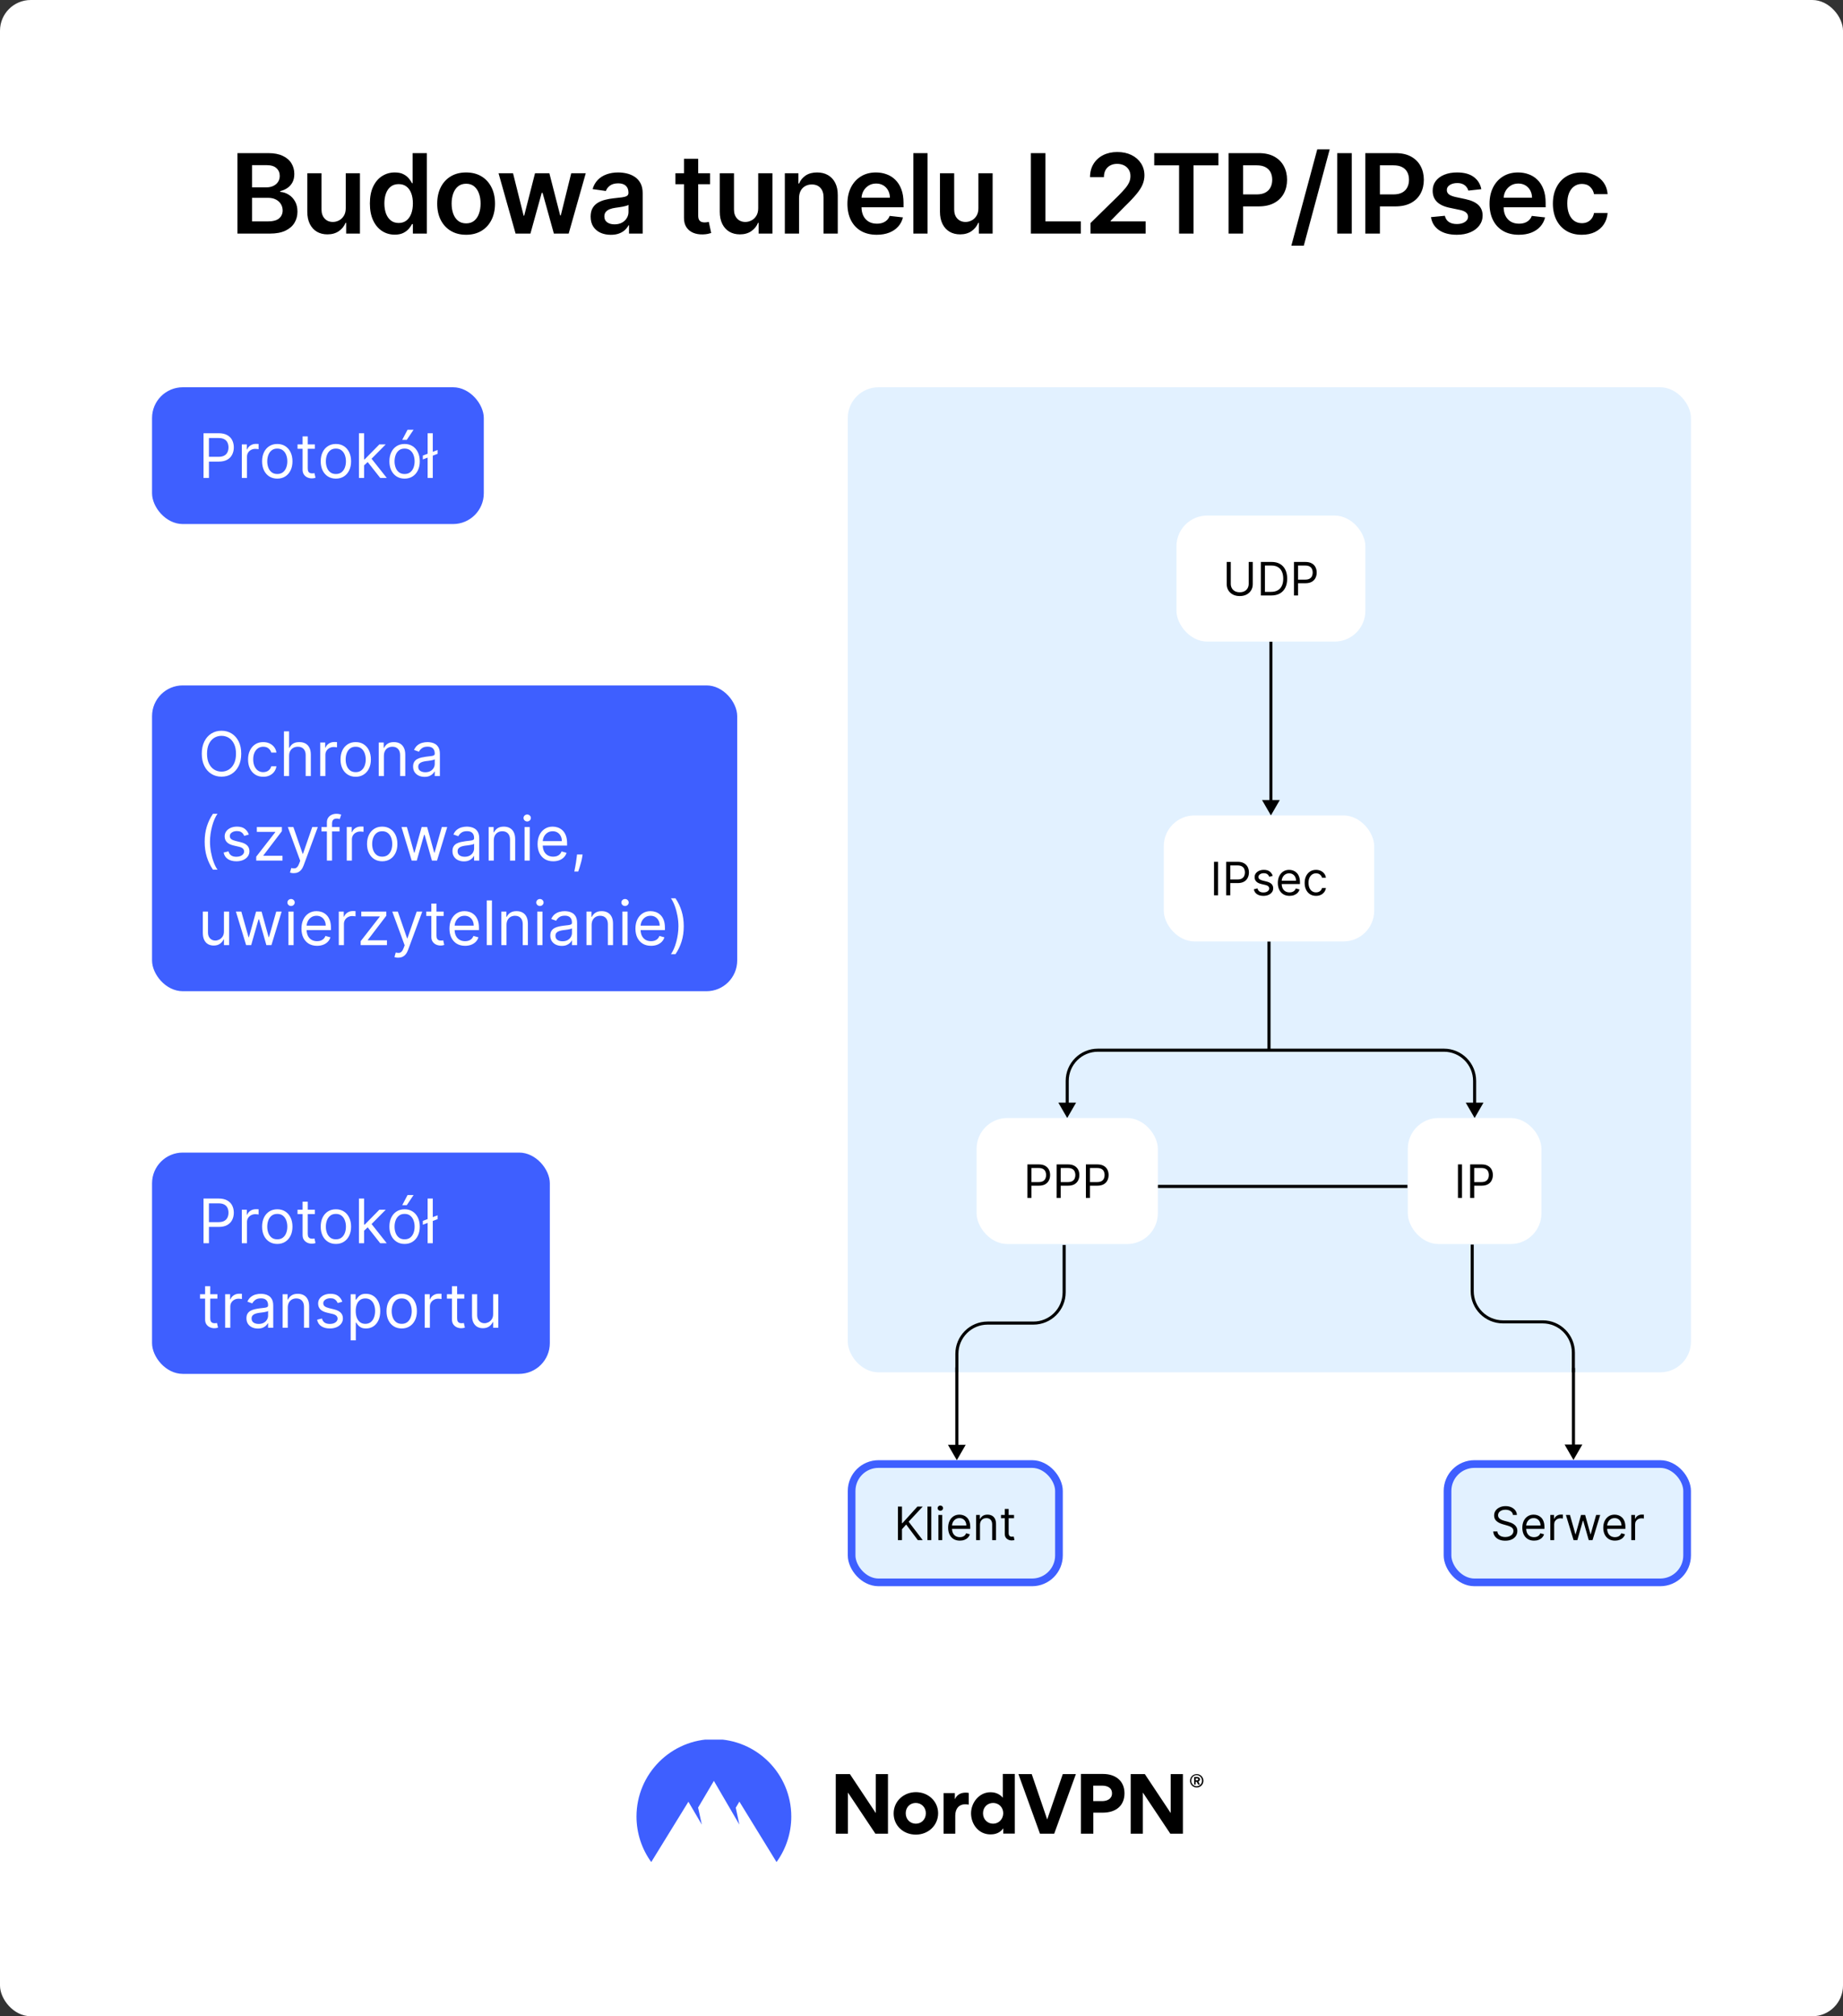
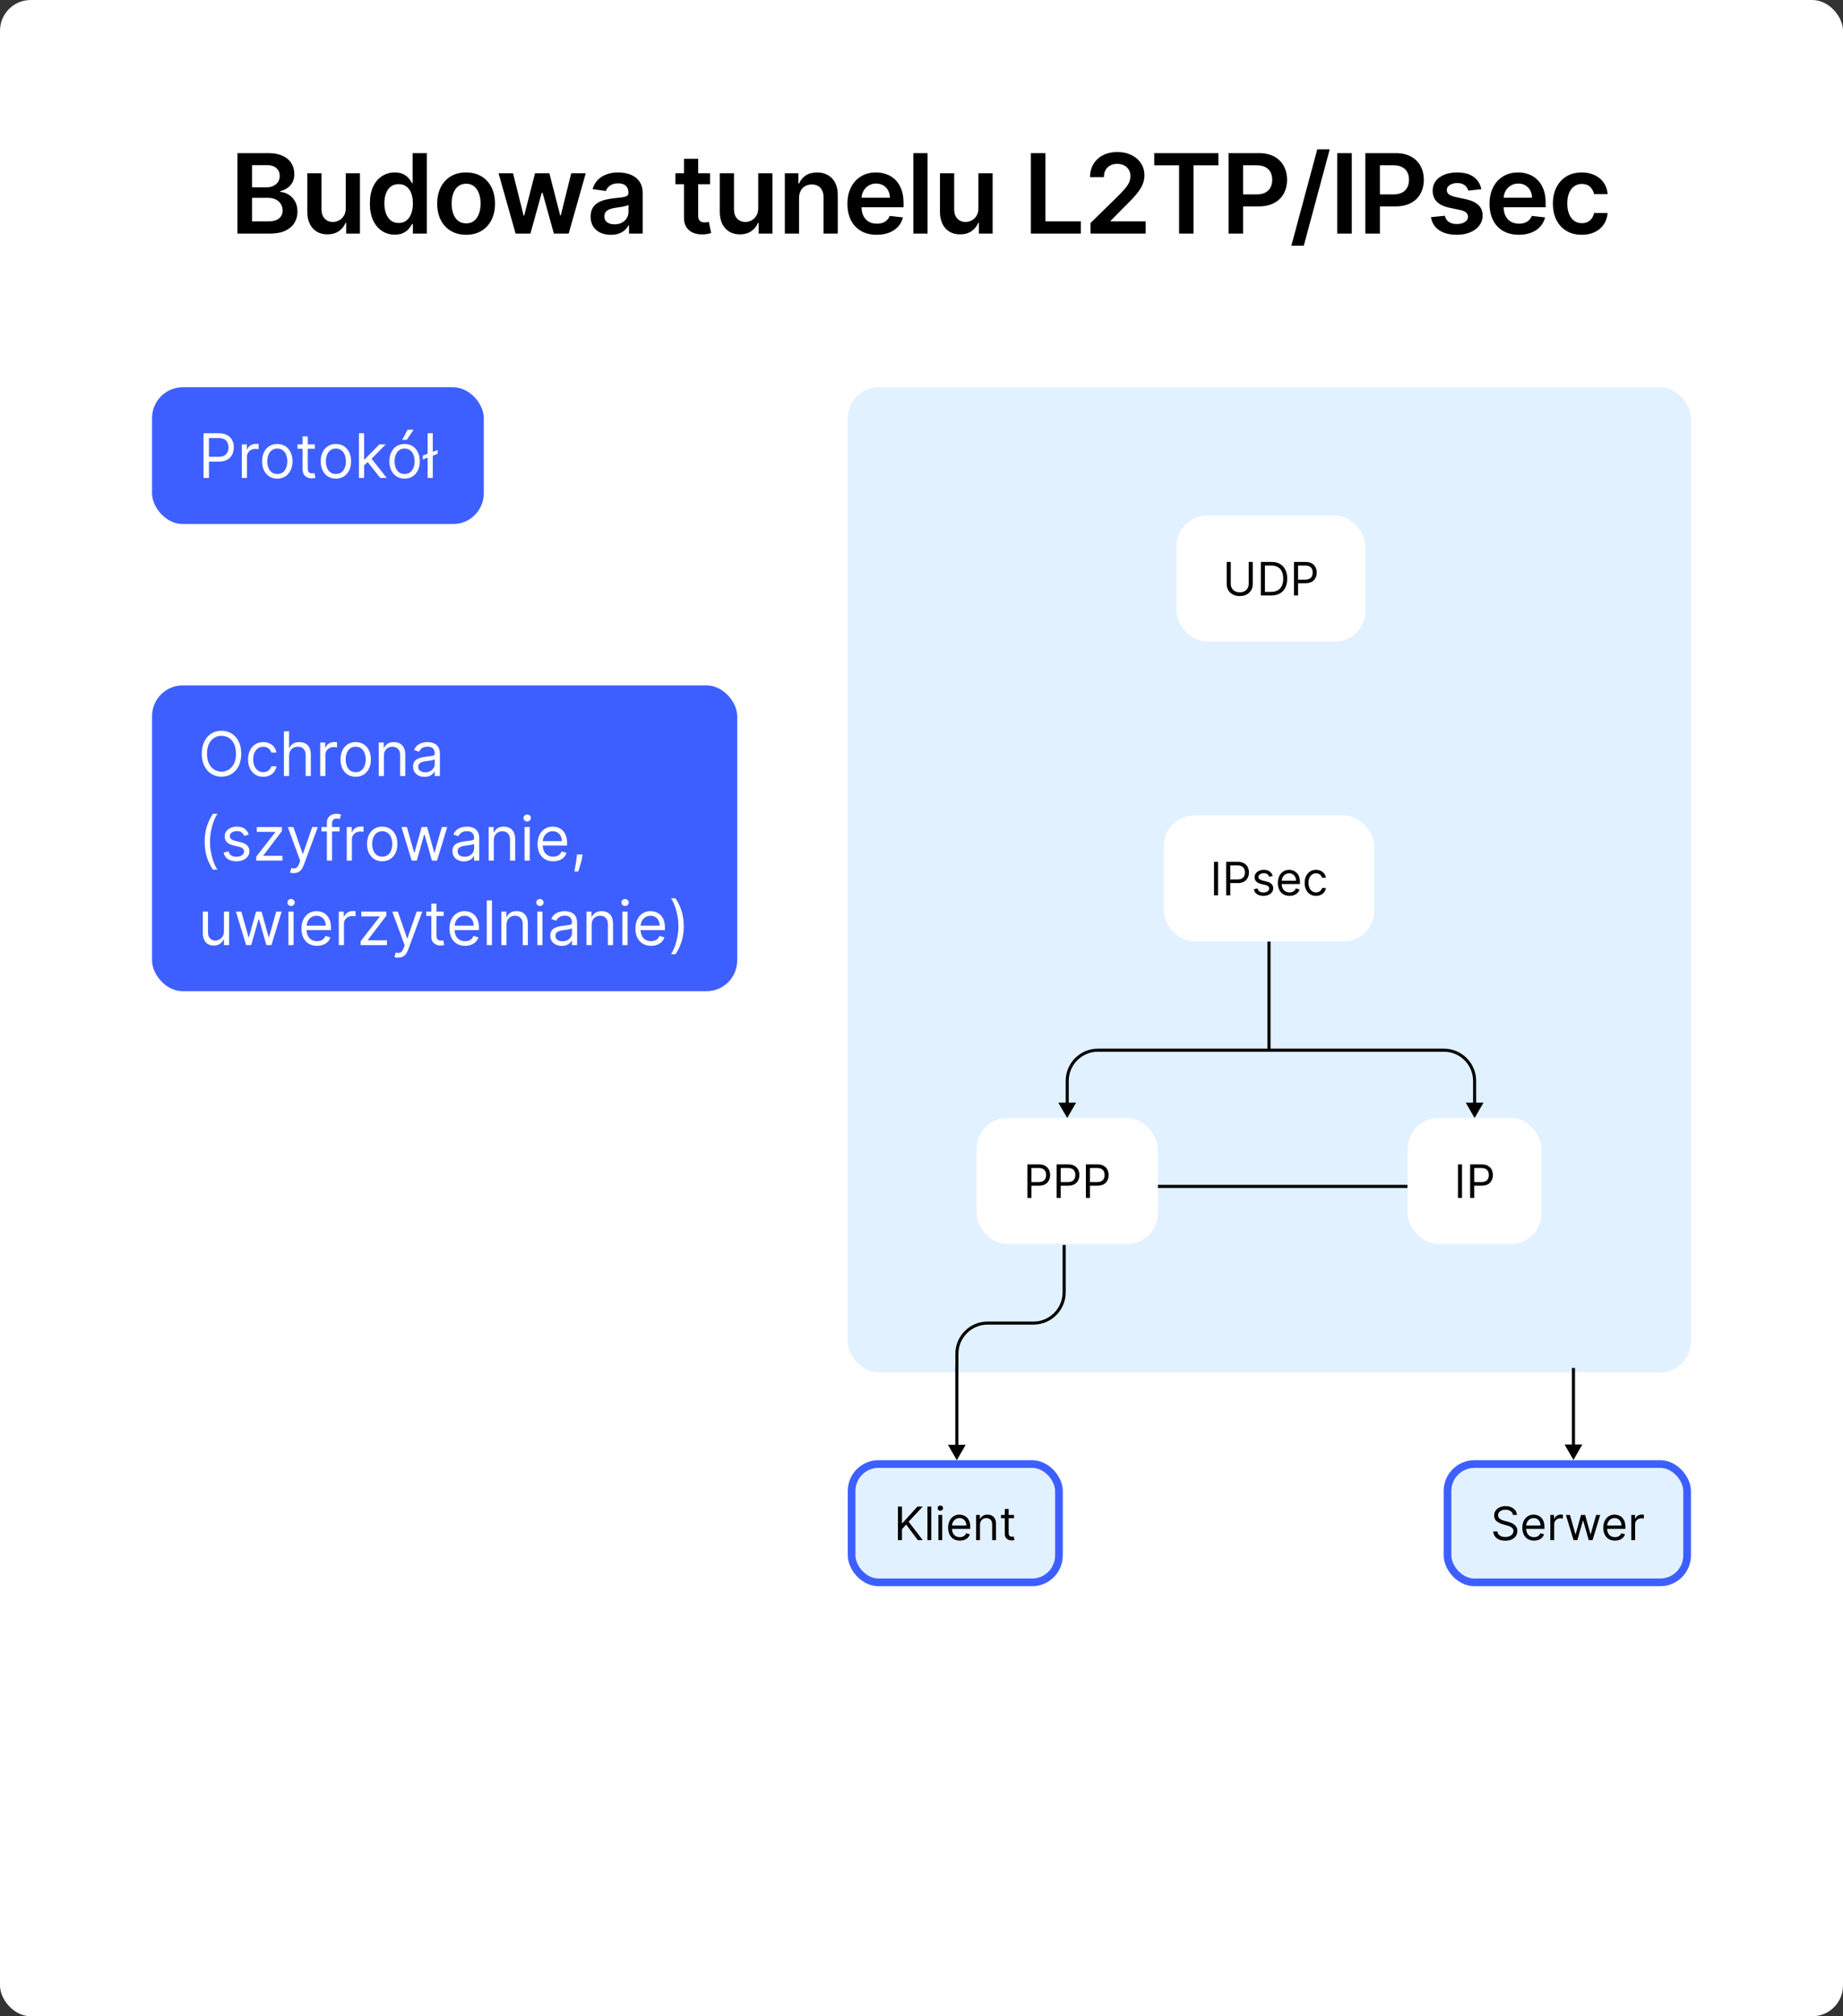
<svg xmlns="http://www.w3.org/2000/svg" fill="none" height="1312" viewBox="0 0 1200 1312" width="1200">
  <rect x="0" y="0" width="1200" height="1312" fill="#333333" stroke="none" />
  <clipPath id="clip0_1088_117">
    <rect height="641" rx="20" width="549" x="552" y="252" />
  </clipPath>
  <clipPath id="clip1_1088_117">
-     <path d="M99 1132H1099V1212H99Z" />
-   </clipPath>
+     </clipPath>
  <rect fill="#ffffff" height="1312" rx="20" width="1200" />
  <path d="M154.611 152V99.636H174.656C178.44 99.636 181.585 100.233 184.091 101.426 186.613 102.602 188.497 104.213 189.741 106.259 191.003 108.304 191.633 110.622 191.633 113.213 191.633 115.344 191.224 117.168 190.406 118.685 189.588 120.185 188.488 121.403 187.108 122.341 185.727 123.278 184.184 123.952 182.48 124.361V124.872C184.338 124.974 186.119 125.545 187.824 126.585 189.545 127.608 190.951 129.057 192.042 130.932 193.133 132.807 193.679 135.074 193.679 137.733 193.679 140.443 193.022 142.881 191.71 145.045 190.397 147.193 188.42 148.889 185.778 150.134 183.136 151.378 179.812 152 175.807 152H154.611ZM164.096 144.074H174.298C177.741 144.074 180.221 143.418 181.738 142.105 183.272 140.776 184.039 139.071 184.039 136.991 184.039 135.44 183.656 134.043 182.889 132.798 182.122 131.537 181.031 130.548 179.616 129.832 178.201 129.099 176.514 128.733 174.554 128.733H164.096V144.074ZM164.096 121.906H173.48C175.116 121.906 176.591 121.608 177.903 121.011 179.216 120.398 180.247 119.537 180.997 118.429 181.764 117.304 182.147 115.974 182.147 114.44 182.147 112.412 181.432 110.741 180 109.429 178.585 108.116 176.48 107.46 173.684 107.46H164.096V121.906ZM225.113 135.483V112.727H234.369V152H225.394V145.02H224.985C224.099 147.219 222.641 149.017 220.613 150.415 218.602 151.812 216.122 152.511 213.173 152.511 210.599 152.511 208.323 151.94 206.346 150.798 204.386 149.639 202.852 147.96 201.744 145.761 200.636 143.545 200.082 140.869 200.082 137.733V112.727H209.337V136.301C209.337 138.79 210.019 140.767 211.383 142.233 212.747 143.699 214.536 144.432 216.752 144.432 218.116 144.432 219.437 144.099 220.715 143.435 221.994 142.77 223.042 141.781 223.86 140.469 224.695 139.139 225.113 137.477 225.113 135.483ZM257.02 152.69C253.935 152.69 251.174 151.898 248.736 150.312 246.299 148.727 244.373 146.426 242.958 143.409 241.543 140.392 240.836 136.727 240.836 132.415 240.836 128.051 241.552 124.369 242.983 121.369 244.432 118.352 246.384 116.077 248.838 114.543 251.293 112.991 254.029 112.216 257.046 112.216 259.347 112.216 261.239 112.608 262.722 113.392 264.205 114.159 265.381 115.088 266.25 116.179 267.12 117.253 267.793 118.267 268.27 119.222H268.654V99.636H277.935V152H268.833V145.812H268.27C267.793 146.767 267.103 147.781 266.199 148.855 265.296 149.912 264.103 150.815 262.62 151.565 261.137 152.315 259.27 152.69 257.02 152.69ZM259.603 145.097C261.563 145.097 263.233 144.568 264.614 143.511 265.995 142.437 267.043 140.946 267.759 139.037 268.475 137.128 268.833 134.903 268.833 132.364 268.833 129.824 268.475 127.616 267.759 125.741 267.06 123.866 266.02 122.409 264.64 121.369 263.276 120.33 261.597 119.81 259.603 119.81 257.54 119.81 255.819 120.347 254.438 121.42 253.057 122.494 252.017 123.977 251.319 125.869 250.62 127.761 250.27 129.926 250.27 132.364 250.27 134.818 250.62 137.009 251.319 138.935 252.034 140.844 253.083 142.352 254.463 143.46 255.861 144.551 257.574 145.097 259.603 145.097ZM303.489 152.767C299.653 152.767 296.33 151.923 293.517 150.236 290.705 148.548 288.523 146.187 286.972 143.153 285.438 140.119 284.67 136.574 284.67 132.517 284.67 128.46 285.438 124.906 286.972 121.855 288.523 118.804 290.705 116.435 293.517 114.747 296.33 113.06 299.653 112.216 303.489 112.216 307.324 112.216 310.648 113.06 313.46 114.747 316.273 116.435 318.446 118.804 319.98 121.855 321.531 124.906 322.307 128.46 322.307 132.517 322.307 136.574 321.531 140.119 319.98 143.153 318.446 146.187 316.273 148.548 313.46 150.236 310.648 151.923 307.324 152.767 303.489 152.767ZM303.54 145.352C305.619 145.352 307.358 144.781 308.756 143.639 310.153 142.48 311.193 140.929 311.875 138.986 312.574 137.043 312.923 134.878 312.923 132.491 312.923 130.088 312.574 127.915 311.875 125.972 311.193 124.011 310.153 122.452 308.756 121.293 307.358 120.134 305.619 119.554 303.54 119.554 301.409 119.554 299.636 120.134 298.222 121.293 296.824 122.452 295.776 124.011 295.077 125.972 294.395 127.915 294.054 130.088 294.054 132.491 294.054 134.878 294.395 137.043 295.077 138.986 295.776 140.929 296.824 142.48 298.222 143.639 299.636 144.781 301.409 145.352 303.54 145.352ZM335.703 152 324.606 112.727H334.041L340.944 140.341H341.302L348.359 112.727H357.691L364.748 140.188H365.132L371.933 112.727H381.393L370.271 152H360.632L353.268 125.46H352.731L345.368 152H335.703ZM397.717 152.793C395.228 152.793 392.986 152.349 390.992 151.463 389.015 150.56 387.447 149.23 386.288 147.474 385.146 145.719 384.575 143.554 384.575 140.98 384.575 138.764 384.984 136.932 385.802 135.483 386.62 134.034 387.736 132.875 389.151 132.006 390.566 131.136 392.16 130.48 393.933 130.037 395.722 129.577 397.572 129.244 399.481 129.04 401.782 128.801 403.648 128.588 405.08 128.401 406.512 128.196 407.552 127.889 408.2 127.48 408.864 127.054 409.197 126.398 409.197 125.511V125.358C409.197 123.432 408.626 121.94 407.484 120.884 406.342 119.827 404.697 119.298 402.549 119.298 400.282 119.298 398.484 119.793 397.154 120.781 395.842 121.77 394.955 122.937 394.495 124.284L385.853 123.057C386.535 120.67 387.66 118.676 389.228 117.074 390.796 115.455 392.714 114.244 394.981 113.443 397.248 112.625 399.754 112.216 402.498 112.216 404.39 112.216 406.273 112.438 408.148 112.881 410.023 113.324 411.736 114.057 413.288 115.08 414.839 116.085 416.083 117.457 417.021 119.196 417.975 120.935 418.452 123.108 418.452 125.716V152H409.555V146.605H409.248C408.685 147.696 407.893 148.719 406.87 149.673 405.864 150.611 404.594 151.369 403.06 151.949 401.543 152.511 399.762 152.793 397.717 152.793ZM400.12 145.991C401.978 145.991 403.589 145.625 404.952 144.892 406.316 144.142 407.364 143.153 408.097 141.926 408.847 140.699 409.222 139.361 409.222 137.912V133.284C408.933 133.523 408.438 133.744 407.739 133.949 407.058 134.153 406.29 134.332 405.438 134.486 404.586 134.639 403.742 134.776 402.907 134.895 402.072 135.014 401.347 135.116 400.734 135.202 399.353 135.389 398.117 135.696 397.026 136.122 395.935 136.548 395.075 137.145 394.444 137.912 393.813 138.662 393.498 139.634 393.498 140.827 393.498 142.531 394.12 143.818 395.364 144.688 396.609 145.557 398.194 145.991 400.12 145.991ZM462.349 112.727V119.886H439.773V112.727H462.349ZM445.347 103.318H454.602V140.188C454.602 141.432 454.79 142.386 455.165 143.051 455.557 143.699 456.068 144.142 456.699 144.381 457.33 144.619 458.028 144.739 458.795 144.739 459.375 144.739 459.903 144.696 460.381 144.611 460.875 144.526 461.25 144.449 461.506 144.381L463.065 151.616C462.571 151.787 461.864 151.974 460.943 152.179 460.04 152.384 458.932 152.503 457.619 152.537 455.301 152.605 453.213 152.256 451.355 151.489 449.497 150.705 448.023 149.494 446.932 147.858 445.858 146.222 445.33 144.176 445.347 141.722V103.318ZM493.681 135.483V112.727H502.937V152H493.963V145.02H493.554C492.667 147.219 491.21 149.017 489.181 150.415 487.17 151.812 484.69 152.511 481.741 152.511 479.167 152.511 476.892 151.94 474.914 150.798 472.954 149.639 471.42 147.96 470.312 145.761 469.204 143.545 468.65 140.869 468.65 137.733V112.727H477.906V136.301C477.906 138.79 478.588 140.767 479.951 142.233 481.315 143.699 483.105 144.432 485.321 144.432 486.684 144.432 488.005 144.099 489.284 143.435 490.562 142.77 491.61 141.781 492.429 140.469 493.264 139.139 493.681 137.477 493.681 135.483ZM520.271 128.989V152H511.015V112.727H519.861V119.401H520.322C521.225 117.202 522.665 115.455 524.643 114.159 526.637 112.864 529.1 112.216 532.032 112.216 534.742 112.216 537.103 112.795 539.114 113.955 541.143 115.114 542.711 116.793 543.819 118.991 544.944 121.19 545.498 123.858 545.481 126.994V152H536.225V128.426C536.225 125.801 535.543 123.747 534.18 122.264 532.833 120.781 530.967 120.04 528.58 120.04 526.961 120.04 525.521 120.398 524.259 121.114 523.015 121.812 522.035 122.827 521.319 124.156 520.62 125.486 520.271 127.097 520.271 128.989ZM570.836 152.767C566.899 152.767 563.498 151.949 560.635 150.312 557.788 148.659 555.598 146.324 554.064 143.307 552.529 140.273 551.762 136.702 551.762 132.594 551.762 128.554 552.529 125.009 554.064 121.957 555.615 118.889 557.779 116.503 560.558 114.798 563.336 113.077 566.6 112.216 570.35 112.216 572.771 112.216 575.055 112.608 577.203 113.392 579.367 114.159 581.277 115.352 582.93 116.972 584.6 118.591 585.913 120.653 586.867 123.159 587.822 125.648 588.299 128.614 588.299 132.057V134.895H556.109V128.656H579.427C579.41 126.884 579.027 125.307 578.277 123.926 577.527 122.528 576.478 121.429 575.132 120.628 573.802 119.827 572.251 119.426 570.478 119.426 568.586 119.426 566.924 119.886 565.492 120.807 564.061 121.71 562.944 122.903 562.143 124.386 561.359 125.852 560.958 127.463 560.941 129.219V134.665C560.941 136.949 561.359 138.909 562.194 140.545 563.029 142.165 564.197 143.409 565.697 144.278 567.197 145.131 568.953 145.557 570.964 145.557 572.311 145.557 573.529 145.369 574.62 144.994 575.711 144.602 576.657 144.031 577.458 143.281 578.26 142.531 578.865 141.602 579.274 140.494L587.916 141.466C587.37 143.75 586.331 145.744 584.796 147.449 583.279 149.136 581.336 150.449 578.967 151.386 576.598 152.307 573.887 152.767 570.836 152.767ZM603.945 99.636V152H594.69V99.636H603.945ZM637.054 135.483V112.727H646.31V152H637.335V145.02H636.926C636.04 147.219 634.583 149.017 632.554 150.415 630.543 151.812 628.063 152.511 625.114 152.511 622.54 152.511 620.264 151.94 618.287 150.798 616.327 149.639 614.793 147.96 613.685 145.761 612.577 143.545 612.023 140.869 612.023 137.733V112.727H621.279V136.301C621.279 138.79 621.96 140.767 623.324 142.233 624.688 143.699 626.478 144.432 628.693 144.432 630.057 144.432 631.378 144.099 632.657 143.435 633.935 142.77 634.983 141.781 635.801 140.469 636.637 139.139 637.054 137.477 637.054 135.483ZM671.216 152V99.636H680.702V144.048H703.764V152H671.216ZM710.046 152V145.148L728.225 127.327C729.964 125.571 731.413 124.011 732.572 122.648 733.731 121.284 734.6 119.963 735.18 118.685 735.759 117.406 736.049 116.043 736.049 114.594 736.049 112.94 735.674 111.526 734.924 110.349 734.174 109.156 733.143 108.236 731.83 107.588 730.518 106.94 729.026 106.616 727.356 106.616 725.634 106.616 724.126 106.974 722.83 107.69 721.535 108.389 720.529 109.386 719.813 110.682 719.114 111.977 718.765 113.52 718.765 115.31H709.739C709.739 111.986 710.498 109.097 712.015 106.642 713.532 104.187 715.62 102.287 718.279 100.94 720.955 99.594 724.023 98.921 727.484 98.921 730.995 98.921 734.08 99.577 736.739 100.889 739.398 102.202 741.461 104 742.927 106.284 744.41 108.568 745.151 111.176 745.151 114.108 745.151 116.068 744.776 117.994 744.026 119.886 743.276 121.778 741.955 123.875 740.063 126.176 738.188 128.477 735.555 131.264 732.163 134.537L723.137 143.716V144.074H745.944V152H710.046ZM751.535 107.588V99.636H793.313V107.588H777.129V152H767.72V107.588H751.535ZM799.927 152V99.636H819.564C823.586 99.636 826.961 100.386 829.689 101.886 832.433 103.386 834.504 105.449 835.902 108.074 837.317 110.682 838.024 113.648 838.024 116.972 838.024 120.33 837.317 123.312 835.902 125.92 834.487 128.528 832.399 130.582 829.638 132.082 826.876 133.565 823.476 134.307 819.436 134.307H806.422V126.509H818.158C820.51 126.509 822.436 126.099 823.936 125.281 825.436 124.463 826.544 123.338 827.26 121.906 827.993 120.474 828.359 118.83 828.359 116.972 828.359 115.114 827.993 113.477 827.26 112.062 826.544 110.648 825.427 109.548 823.91 108.764 822.41 107.963 820.476 107.562 818.106 107.562H809.413V152H799.927ZM865.789 97.182 848.914 159.875H840.809L857.684 97.182H865.789ZM880.15 99.636V152H870.665V99.636H880.15ZM888.982 152V99.636H908.619C912.641 99.636 916.016 100.386 918.744 101.886 921.488 103.386 923.559 105.449 924.957 108.074 926.372 110.682 927.079 113.648 927.079 116.972 927.079 120.33 926.372 123.312 924.957 125.92 923.542 128.528 921.454 130.582 918.693 132.082 915.931 133.565 912.531 134.307 908.491 134.307H895.477V126.509H907.213C909.565 126.509 911.491 126.099 912.991 125.281 914.491 124.463 915.599 123.338 916.315 121.906 917.048 120.474 917.414 118.83 917.414 116.972 917.414 115.114 917.048 113.477 916.315 112.062 915.599 110.648 914.482 109.548 912.965 108.764 911.465 107.963 909.531 107.562 907.161 107.562H898.468V152H888.982ZM964.509 123.108 956.072 124.028C955.833 123.176 955.415 122.375 954.819 121.625 954.239 120.875 953.455 120.27 952.466 119.81 951.478 119.349 950.268 119.119 948.836 119.119 946.91 119.119 945.29 119.537 943.978 120.372 942.682 121.207 942.043 122.29 942.06 123.619 942.043 124.761 942.461 125.69 943.313 126.406 944.182 127.122 945.614 127.71 947.608 128.17L954.307 129.602C958.023 130.403 960.785 131.673 962.591 133.412 964.415 135.151 965.336 137.426 965.353 140.239 965.336 142.71 964.611 144.892 963.179 146.784 961.765 148.659 959.796 150.125 957.273 151.182 954.75 152.239 951.853 152.767 948.58 152.767 943.773 152.767 939.904 151.761 936.972 149.75 934.04 147.722 932.293 144.901 931.731 141.287L940.756 140.418C941.165 142.19 942.035 143.528 943.364 144.432 944.694 145.335 946.424 145.787 948.554 145.787 950.753 145.787 952.518 145.335 953.847 144.432 955.194 143.528 955.867 142.412 955.867 141.082 955.867 139.957 955.432 139.028 954.563 138.295 953.711 137.562 952.381 137 950.574 136.608L943.875 135.202C940.108 134.418 937.322 133.097 935.515 131.239 933.708 129.364 932.813 126.994 932.83 124.131 932.813 121.71 933.469 119.614 934.799 117.841 936.145 116.051 938.012 114.67 940.398 113.699 942.802 112.71 945.572 112.216 948.708 112.216 953.31 112.216 956.932 113.196 959.574 115.156 962.233 117.116 963.878 119.767 964.509 123.108ZM988.931 152.767C984.994 152.767 981.593 151.949 978.73 150.312 975.883 148.659 973.693 146.324 972.159 143.307 970.624 140.273 969.857 136.702 969.857 132.594 969.857 128.554 970.624 125.009 972.159 121.957 973.71 118.889 975.874 116.503 978.653 114.798 981.431 113.077 984.695 112.216 988.445 112.216 990.866 112.216 993.15 112.608 995.298 113.392 997.462 114.159 999.372 115.352 1001.02 116.972 1002.7 118.591 1004.01 120.653 1004.96 123.159 1005.92 125.648 1006.39 128.614 1006.39 132.057V134.895H974.204V128.656H997.522C997.505 126.884 997.122 125.307 996.372 123.926 995.622 122.528 994.573 121.429 993.227 120.628 991.897 119.827 990.346 119.426 988.573 119.426 986.681 119.426 985.019 119.886 983.587 120.807 982.156 121.71 981.039 122.903 980.238 124.386 979.454 125.852 979.053 127.463 979.036 129.219V134.665C979.036 136.949 979.454 138.909 980.289 140.545 981.124 142.165 982.292 143.409 983.792 144.278 985.292 145.131 987.048 145.557 989.059 145.557 990.406 145.557 991.624 145.369 992.715 144.994 993.806 144.602 994.752 144.031 995.553 143.281 996.355 142.531 996.96 141.602 997.369 140.494L1006.01 141.466C1005.47 143.75 1004.43 145.744 1002.89 147.449 1001.37 149.136 999.431 150.449 997.062 151.386 994.693 152.307 991.982 152.767 988.931 152.767ZM1029.92 152.767C1025.99 152.767 1022.63 151.906 1019.82 150.185 1017.02 148.463 1014.86 146.085 1013.35 143.051 1011.85 140 1011.1 136.489 1011.1 132.517 1011.1 128.528 1011.86 125.009 1013.4 121.957 1014.93 118.889 1017.1 116.503 1019.89 114.798 1022.71 113.077 1026.03 112.216 1029.86 112.216 1033.05 112.216 1035.87 112.804 1038.33 113.98 1040.8 115.139 1042.77 116.784 1044.23 118.915 1045.7 121.028 1046.53 123.5 1046.74 126.33H1037.89C1037.53 124.437 1036.68 122.861 1035.34 121.599 1034.01 120.321 1032.22 119.682 1029.99 119.682 1028.1 119.682 1026.44 120.193 1025.01 121.216 1023.57 122.222 1022.46 123.67 1021.66 125.562 1020.87 127.455 1020.48 129.722 1020.48 132.364 1020.48 135.04 1020.87 137.341 1021.66 139.267 1022.44 141.176 1023.54 142.651 1024.96 143.69 1026.39 144.713 1028.07 145.224 1029.99 145.224 1031.36 145.224 1032.57 144.969 1033.65 144.457 1034.74 143.929 1035.65 143.17 1036.38 142.182 1037.12 141.193 1037.62 139.991 1037.89 138.577H1046.74C1046.52 141.355 1045.7 143.818 1044.28 145.966 1042.87 148.097 1040.94 149.767 1038.51 150.977 1036.07 152.17 1033.21 152.767 1029.92 152.767Z" fill="#000000" />
  <rect fill="#3e5fff" height="89" rx="20" width="216" x="99" y="252" />
  <path d="M132.523 311V281.909H142.352C144.634 281.909 146.5 282.321 147.949 283.145 149.407 283.959 150.487 285.062 151.188 286.455 151.888 287.847 152.239 289.4 152.239 291.114 152.239 292.828 151.888 294.385 151.188 295.787 150.496 297.188 149.426 298.306 147.977 299.139 146.528 299.963 144.672 300.375 142.409 300.375H135.364V297.25H142.295C143.858 297.25 145.113 296.98 146.06 296.44 147.007 295.901 147.693 295.171 148.119 294.253 148.555 293.325 148.773 292.278 148.773 291.114 148.773 289.949 148.555 288.907 148.119 287.989 147.693 287.07 147.002 286.35 146.045 285.83 145.089 285.299 143.82 285.034 142.239 285.034H136.045V311H132.523ZM157.459 311V289.182H160.697V292.477H160.925C161.322 291.398 162.042 290.522 163.084 289.849 164.125 289.177 165.3 288.841 166.607 288.841 166.853 288.841 167.161 288.846 167.53 288.855 167.899 288.865 168.179 288.879 168.368 288.898V292.307C168.254 292.278 167.994 292.236 167.587 292.179 167.189 292.113 166.768 292.08 166.322 292.08 165.262 292.08 164.315 292.302 163.482 292.747 162.658 293.183 162.004 293.789 161.521 294.565 161.048 295.332 160.811 296.208 160.811 297.193V311H157.459ZM180.541 311.455C178.571 311.455 176.843 310.986 175.357 310.048 173.879 309.111 172.724 307.799 171.891 306.114 171.067 304.428 170.655 302.458 170.655 300.205 170.655 297.932 171.067 295.948 171.891 294.253 172.724 292.558 173.879 291.241 175.357 290.304 176.843 289.366 178.571 288.898 180.541 288.898 182.511 288.898 184.234 289.366 185.712 290.304 187.198 291.241 188.354 292.558 189.178 294.253 190.011 295.948 190.428 297.932 190.428 300.205 190.428 302.458 190.011 304.428 189.178 306.114 188.354 307.799 187.198 309.111 185.712 310.048 184.234 310.986 182.511 311.455 180.541 311.455ZM180.541 308.443C182.037 308.443 183.268 308.06 184.234 307.293 185.2 306.526 185.915 305.517 186.379 304.267 186.843 303.017 187.075 301.663 187.075 300.205 187.075 298.746 186.843 297.387 186.379 296.128 185.915 294.868 185.2 293.85 184.234 293.074 183.268 292.297 182.037 291.909 180.541 291.909 179.045 291.909 177.814 292.297 176.848 293.074 175.882 293.85 175.167 294.868 174.703 296.128 174.239 297.387 174.007 298.746 174.007 300.205 174.007 301.663 174.239 303.017 174.703 304.267 175.167 305.517 175.882 306.526 176.848 307.293 177.814 308.06 179.045 308.443 180.541 308.443ZM205.033 289.182V292.023H193.727V289.182H205.033ZM197.022 283.955H200.374V304.75C200.374 305.697 200.512 306.407 200.786 306.881 201.07 307.345 201.43 307.657 201.866 307.818 202.311 307.97 202.78 308.045 203.272 308.045 203.641 308.045 203.944 308.027 204.181 307.989 204.418 307.941 204.607 307.903 204.749 307.875L205.431 310.886C205.204 310.972 204.887 311.057 204.479 311.142 204.072 311.237 203.556 311.284 202.931 311.284 201.984 311.284 201.056 311.08 200.147 310.673 199.247 310.266 198.499 309.646 197.903 308.812 197.316 307.979 197.022 306.928 197.022 305.659V283.955ZM218.705 311.455C216.736 311.455 215.007 310.986 213.521 310.048 212.043 309.111 210.888 307.799 210.055 306.114 209.231 304.428 208.819 302.458 208.819 300.205 208.819 297.932 209.231 295.948 210.055 294.253 210.888 292.558 212.043 291.241 213.521 290.304 215.007 289.366 216.736 288.898 218.705 288.898 220.675 288.898 222.398 289.366 223.876 290.304 225.362 291.241 226.518 292.558 227.342 294.253 228.175 295.948 228.592 297.932 228.592 300.205 228.592 302.458 228.175 304.428 227.342 306.114 226.518 307.799 225.362 309.111 223.876 310.048 222.398 310.986 220.675 311.455 218.705 311.455ZM218.705 308.443C220.201 308.443 221.433 308.06 222.398 307.293 223.364 306.526 224.079 305.517 224.543 304.267 225.007 303.017 225.239 301.663 225.239 300.205 225.239 298.746 225.007 297.387 224.543 296.128 224.079 294.868 223.364 293.85 222.398 293.074 221.433 292.297 220.201 291.909 218.705 291.909 217.209 291.909 215.978 292.297 215.012 293.074 214.046 293.85 213.331 294.868 212.867 296.128 212.403 297.387 212.171 298.746 212.171 300.205 212.171 301.663 212.403 303.017 212.867 304.267 213.331 305.517 214.046 306.526 215.012 307.293 215.978 308.06 217.209 308.443 218.705 308.443ZM236.834 303.045 236.777 298.898H237.459L247.004 289.182H251.152L240.982 299.466H240.697L236.834 303.045ZM233.709 311V281.909H237.061V311H233.709ZM247.572 311 239.05 300.205 241.436 297.875 251.834 311H247.572ZM263.432 311.455C261.462 311.455 259.734 310.986 258.247 310.048 256.77 309.111 255.615 307.799 254.781 306.114 253.957 304.428 253.545 302.458 253.545 300.205 253.545 297.932 253.957 295.948 254.781 294.253 255.615 292.558 256.77 291.241 258.247 290.304 259.734 289.366 261.462 288.898 263.432 288.898 265.402 288.898 267.125 289.366 268.602 290.304 270.089 291.241 271.244 292.558 272.068 294.253 272.902 295.948 273.318 297.932 273.318 300.205 273.318 302.458 272.902 304.428 272.068 306.114 271.244 307.799 270.089 309.111 268.602 310.048 267.125 310.986 265.402 311.455 263.432 311.455ZM263.432 308.443C264.928 308.443 266.159 308.06 267.125 307.293 268.091 306.526 268.806 305.517 269.27 304.267 269.734 303.017 269.966 301.663 269.966 300.205 269.966 298.746 269.734 297.387 269.27 296.128 268.806 294.868 268.091 293.85 267.125 293.074 266.159 292.297 264.928 291.909 263.432 291.909 261.936 291.909 260.705 292.297 259.739 293.074 258.773 293.85 258.058 294.868 257.594 296.128 257.13 297.387 256.898 298.746 256.898 300.205 256.898 301.663 257.13 303.017 257.594 304.267 258.058 305.517 258.773 306.526 259.739 307.293 260.705 308.06 261.936 308.443 263.432 308.443ZM261.898 286.227 265.364 279.636H269.284L264.852 286.227H261.898ZM284.913 292.818V295.318L275.31 298.955V296.455L284.913 292.818ZM281.788 281.909V311H278.435V281.909H281.788Z" fill="#ffffff" />
  <rect fill="#3e5fff" height="199" rx="20" width="381" x="99" y="446" />
  <path d="M157.068 490.455C157.068 493.523 156.514 496.174 155.406 498.409 154.298 500.644 152.778 502.367 150.847 503.58 148.915 504.792 146.708 505.398 144.227 505.398 141.746 505.398 139.54 504.792 137.608 503.58 135.676 502.367 134.156 500.644 133.048 498.409 131.94 496.174 131.386 493.523 131.386 490.455 131.386 487.386 131.94 484.735 133.048 482.5 134.156 480.265 135.676 478.542 137.608 477.33 139.54 476.117 141.746 475.511 144.227 475.511 146.708 475.511 148.915 476.117 150.847 477.33 152.778 478.542 154.298 480.265 155.406 482.5 156.514 484.735 157.068 487.386 157.068 490.455ZM153.659 490.455C153.659 487.936 153.238 485.81 152.395 484.077 151.562 482.344 150.43 481.032 149 480.142 147.58 479.252 145.989 478.807 144.227 478.807 142.466 478.807 140.87 479.252 139.44 480.142 138.02 481.032 136.888 482.344 136.045 484.077 135.212 485.81 134.795 487.936 134.795 490.455 134.795 492.973 135.212 495.099 136.045 496.832 136.888 498.565 138.02 499.877 139.44 500.767 140.87 501.657 142.466 502.102 144.227 502.102 145.989 502.102 147.58 501.657 149 500.767 150.43 499.877 151.562 498.565 152.395 496.832 153.238 495.099 153.659 492.973 153.659 490.455ZM171.401 505.455C169.355 505.455 167.594 504.972 166.116 504.006 164.639 503.04 163.503 501.709 162.707 500.014 161.912 498.319 161.514 496.383 161.514 494.205 161.514 491.989 161.921 490.033 162.736 488.338 163.56 486.634 164.705 485.303 166.173 484.347 167.651 483.381 169.374 482.898 171.344 482.898 172.878 482.898 174.26 483.182 175.491 483.75 176.723 484.318 177.731 485.114 178.517 486.136 179.303 487.159 179.791 488.352 179.98 489.716H176.628C176.372 488.722 175.804 487.841 174.923 487.074 174.052 486.297 172.878 485.909 171.401 485.909 170.094 485.909 168.948 486.25 167.963 486.932 166.988 487.604 166.225 488.556 165.676 489.787 165.136 491.009 164.866 492.443 164.866 494.091 164.866 495.777 165.132 497.244 165.662 498.494 166.202 499.744 166.959 500.715 167.935 501.406 168.92 502.098 170.075 502.443 171.401 502.443 172.272 502.443 173.062 502.292 173.773 501.989 174.483 501.686 175.084 501.25 175.577 500.682 176.069 500.114 176.42 499.432 176.628 498.636H179.98C179.791 499.924 179.322 501.084 178.574 502.116 177.835 503.139 176.855 503.954 175.634 504.56 174.421 505.156 173.01 505.455 171.401 505.455ZM188.233 491.875V505H184.881V475.909H188.233V486.591H188.517C189.028 485.464 189.795 484.569 190.818 483.906 191.85 483.234 193.223 482.898 194.938 482.898 196.424 482.898 197.726 483.196 198.844 483.793 199.961 484.38 200.828 485.284 201.443 486.506 202.068 487.718 202.381 489.261 202.381 491.136V505H199.028V491.364C199.028 489.631 198.579 488.291 197.679 487.344 196.789 486.387 195.553 485.909 193.972 485.909 192.873 485.909 191.888 486.141 191.017 486.605 190.155 487.069 189.473 487.746 188.972 488.636 188.479 489.527 188.233 490.606 188.233 491.875ZM208.513 505V483.182H211.752V486.477H211.979C212.377 485.398 213.097 484.522 214.138 483.849 215.18 483.177 216.354 482.841 217.661 482.841 217.907 482.841 218.215 482.846 218.585 482.855 218.954 482.865 219.233 482.879 219.423 482.898V486.307C219.309 486.278 219.049 486.236 218.641 486.179 218.244 486.113 217.822 486.08 217.377 486.08 216.317 486.08 215.37 486.302 214.536 486.747 213.712 487.183 213.059 487.789 212.576 488.565 212.103 489.332 211.866 490.208 211.866 491.193V505H208.513ZM231.596 505.455C229.626 505.455 227.898 504.986 226.411 504.048 224.934 503.111 223.779 501.799 222.945 500.114 222.121 498.428 221.71 496.458 221.71 494.205 221.71 491.932 222.121 489.948 222.945 488.253 223.779 486.558 224.934 485.241 226.411 484.304 227.898 483.366 229.626 482.898 231.596 482.898 233.566 482.898 235.289 483.366 236.766 484.304 238.253 485.241 239.408 486.558 240.232 488.253 241.066 489.948 241.482 491.932 241.482 494.205 241.482 496.458 241.066 498.428 240.232 500.114 239.408 501.799 238.253 503.111 236.766 504.048 235.289 504.986 233.566 505.455 231.596 505.455ZM231.596 502.443C233.092 502.443 234.323 502.06 235.289 501.293 236.255 500.526 236.97 499.517 237.434 498.267 237.898 497.017 238.13 495.663 238.13 494.205 238.13 492.746 237.898 491.387 237.434 490.128 236.97 488.868 236.255 487.85 235.289 487.074 234.323 486.297 233.092 485.909 231.596 485.909 230.1 485.909 228.869 486.297 227.903 487.074 226.937 487.85 226.222 488.868 225.758 490.128 225.294 491.387 225.062 492.746 225.062 494.205 225.062 495.663 225.294 497.017 225.758 498.267 226.222 499.517 226.937 500.526 227.903 501.293 228.869 502.06 230.1 502.443 231.596 502.443ZM249.952 491.875V505H246.599V483.182H249.838V486.591H250.122C250.634 485.483 251.41 484.593 252.452 483.92 253.493 483.239 254.838 482.898 256.486 482.898 257.963 482.898 259.256 483.201 260.364 483.807 261.472 484.403 262.333 485.312 262.949 486.534 263.564 487.746 263.872 489.28 263.872 491.136V505H260.52V491.364C260.52 489.65 260.075 488.314 259.185 487.358 258.295 486.392 257.073 485.909 255.52 485.909 254.45 485.909 253.493 486.141 252.651 486.605 251.817 487.069 251.159 487.746 250.676 488.636 250.193 489.527 249.952 490.606 249.952 491.875ZM276.418 505.511C275.036 505.511 273.781 505.251 272.654 504.73 271.527 504.2 270.632 503.438 269.969 502.443 269.307 501.439 268.975 500.227 268.975 498.807 268.975 497.557 269.221 496.544 269.714 495.767 270.206 494.981 270.864 494.366 271.688 493.92 272.512 493.475 273.421 493.144 274.415 492.926 275.419 492.699 276.428 492.519 277.441 492.386 278.767 492.216 279.842 492.088 280.665 492.003 281.499 491.908 282.105 491.752 282.484 491.534 282.872 491.316 283.066 490.937 283.066 490.398V490.284C283.066 488.883 282.683 487.794 281.915 487.017 281.158 486.241 280.007 485.852 278.464 485.852 276.863 485.852 275.609 486.203 274.7 486.903 273.79 487.604 273.151 488.352 272.782 489.148L269.6 488.011C270.168 486.686 270.926 485.653 271.873 484.915 272.829 484.167 273.871 483.646 274.998 483.352 276.134 483.049 277.252 482.898 278.35 482.898 279.051 482.898 279.856 482.983 280.765 483.153 281.683 483.314 282.569 483.651 283.421 484.162 284.283 484.673 284.998 485.445 285.566 486.477 286.134 487.509 286.418 488.892 286.418 490.625V505H283.066V502.045H282.896C282.668 502.519 282.29 503.026 281.759 503.565 281.229 504.105 280.523 504.564 279.643 504.943 278.762 505.322 277.687 505.511 276.418 505.511ZM276.93 502.5C278.255 502.5 279.373 502.24 280.282 501.719 281.201 501.198 281.892 500.526 282.356 499.702 282.829 498.878 283.066 498.011 283.066 497.102V494.034C282.924 494.205 282.612 494.361 282.129 494.503 281.655 494.635 281.106 494.754 280.481 494.858 279.865 494.953 279.264 495.038 278.677 495.114 278.099 495.18 277.63 495.237 277.271 495.284 276.399 495.398 275.585 495.582 274.827 495.838 274.079 496.084 273.473 496.458 273.009 496.96 272.555 497.453 272.327 498.125 272.327 498.977 272.327 500.142 272.758 501.023 273.62 501.619 274.491 502.206 275.594 502.5 276.93 502.5ZM133.261 547.727C133.261 544.148 133.725 540.857 134.653 537.855 135.591 534.844 136.926 532.074 138.659 529.545H141.614C140.932 530.483 140.293 531.638 139.696 533.011 139.109 534.375 138.593 535.876 138.148 537.514 137.703 539.143 137.352 540.829 137.097 542.571 136.85 544.313 136.727 546.032 136.727 547.727 136.727 549.981 136.945 552.268 137.381 554.588 137.816 556.908 138.403 559.062 139.142 561.051 139.881 563.04 140.705 564.659 141.614 565.909H138.659C136.926 563.381 135.591 560.616 134.653 557.614 133.725 554.602 133.261 551.307 133.261 547.727ZM162.015 543.068 159.004 543.92C158.814 543.419 158.535 542.931 158.165 542.457 157.806 541.974 157.313 541.577 156.688 541.264 156.063 540.952 155.263 540.795 154.288 540.795 152.952 540.795 151.84 541.103 150.95 541.719 150.069 542.325 149.629 543.097 149.629 544.034 149.629 544.867 149.932 545.526 150.538 546.009 151.144 546.491 152.091 546.894 153.379 547.216L156.617 548.011C158.568 548.485 160.022 549.209 160.978 550.185 161.934 551.151 162.413 552.396 162.413 553.92 162.413 555.17 162.053 556.288 161.333 557.273 160.623 558.258 159.629 559.034 158.35 559.602 157.072 560.17 155.585 560.455 153.89 560.455 151.665 560.455 149.823 559.972 148.364 559.006 146.906 558.04 145.983 556.629 145.594 554.773L148.776 553.977C149.079 555.152 149.652 556.032 150.495 556.619 151.347 557.206 152.46 557.5 153.833 557.5 155.396 557.5 156.636 557.169 157.555 556.506 158.483 555.833 158.947 555.028 158.947 554.091 158.947 553.333 158.682 552.699 158.151 552.188 157.621 551.667 156.807 551.278 155.708 551.023L152.072 550.17C150.074 549.697 148.606 548.963 147.668 547.969 146.74 546.965 146.276 545.71 146.276 544.205 146.276 542.973 146.622 541.884 147.313 540.938 148.014 539.991 148.966 539.247 150.168 538.707 151.38 538.168 152.754 537.898 154.288 537.898 156.447 537.898 158.142 538.371 159.373 539.318 160.613 540.265 161.494 541.515 162.015 543.068ZM166.834 560V557.443L179.22 541.534V541.307H167.232V538.182H183.538V540.852L171.493 556.648V556.875H183.936V560H166.834ZM191.259 568.182C190.69 568.182 190.184 568.134 189.739 568.04 189.294 567.955 188.986 567.869 188.815 567.784L189.668 564.83C190.482 565.038 191.202 565.114 191.827 565.057 192.452 565 193.006 564.721 193.489 564.219 193.981 563.726 194.431 562.926 194.838 561.818L195.463 560.114 187.395 538.182H191.031L197.054 555.568H197.281L203.304 538.182H206.94L197.679 563.182C197.262 564.309 196.746 565.241 196.131 565.98 195.515 566.728 194.8 567.282 193.986 567.642 193.181 568.002 192.272 568.182 191.259 568.182ZM221.081 538.182V541.023H209.32V538.182H221.081ZM212.842 560V535.17C212.842 533.92 213.136 532.879 213.723 532.045 214.31 531.212 215.072 530.587 216.01 530.17 216.947 529.754 217.937 529.545 218.979 529.545 219.803 529.545 220.475 529.612 220.996 529.744 221.517 529.877 221.905 530 222.161 530.114L221.195 533.011C221.024 532.955 220.787 532.884 220.484 532.798 220.191 532.713 219.803 532.67 219.32 532.67 218.212 532.67 217.411 532.95 216.919 533.509 216.436 534.067 216.195 534.886 216.195 535.966V560H212.842ZM225.779 560V538.182H229.018V541.477H229.245C229.643 540.398 230.362 539.522 231.404 538.849 232.446 538.177 233.62 537.841 234.927 537.841 235.173 537.841 235.481 537.846 235.85 537.855 236.219 537.865 236.499 537.879 236.688 537.898V541.307C236.575 541.278 236.314 541.236 235.907 541.179 235.509 541.113 235.088 541.08 234.643 541.08 233.582 541.08 232.635 541.302 231.802 541.747 230.978 542.183 230.325 542.789 229.842 543.565 229.368 544.332 229.131 545.208 229.131 546.193V560H225.779ZM248.862 560.455C246.892 560.455 245.164 559.986 243.677 559.048 242.2 558.111 241.044 556.799 240.211 555.114 239.387 553.428 238.975 551.458 238.975 549.205 238.975 546.932 239.387 544.948 240.211 543.253 241.044 541.558 242.2 540.241 243.677 539.304 245.164 538.366 246.892 537.898 248.862 537.898 250.831 537.898 252.555 538.366 254.032 539.304 255.519 540.241 256.674 541.558 257.498 543.253 258.331 544.948 258.748 546.932 258.748 549.205 258.748 551.458 258.331 553.428 257.498 555.114 256.674 556.799 255.519 558.111 254.032 559.048 252.555 559.986 250.831 560.455 248.862 560.455ZM248.862 557.443C250.358 557.443 251.589 557.06 252.555 556.293 253.521 555.526 254.236 554.517 254.7 553.267 255.164 552.017 255.396 550.663 255.396 549.205 255.396 547.746 255.164 546.387 254.7 545.128 254.236 543.868 253.521 542.85 252.555 542.074 251.589 541.297 250.358 540.909 248.862 540.909 247.365 540.909 246.134 541.297 245.168 542.074 244.202 542.85 243.487 543.868 243.023 545.128 242.559 546.387 242.327 547.746 242.327 549.205 242.327 550.663 242.559 552.017 243.023 553.267 243.487 554.517 244.202 555.526 245.168 556.293 246.134 557.06 247.365 557.443 248.862 557.443ZM268.066 560 261.418 538.182H264.941L269.657 554.886H269.884L274.543 538.182H278.123L282.725 554.83H282.952L287.668 538.182H291.191L284.543 560H281.248L276.475 543.239H276.134L271.362 560H268.066ZM302.043 560.511C300.661 560.511 299.406 560.251 298.279 559.73 297.152 559.2 296.257 558.438 295.594 557.443 294.932 556.439 294.6 555.227 294.6 553.807 294.6 552.557 294.846 551.544 295.339 550.767 295.831 549.981 296.489 549.366 297.313 548.92 298.137 548.475 299.046 548.144 300.04 547.926 301.044 547.699 302.053 547.519 303.066 547.386 304.392 547.216 305.467 547.088 306.29 547.003 307.124 546.908 307.73 546.752 308.109 546.534 308.497 546.316 308.691 545.937 308.691 545.398V545.284C308.691 543.883 308.308 542.794 307.54 542.017 306.783 541.241 305.632 540.852 304.089 540.852 302.488 540.852 301.234 541.203 300.325 541.903 299.415 542.604 298.776 543.352 298.407 544.148L295.225 543.011C295.793 541.686 296.551 540.653 297.498 539.915 298.454 539.167 299.496 538.646 300.623 538.352 301.759 538.049 302.877 537.898 303.975 537.898 304.676 537.898 305.481 537.983 306.39 538.153 307.308 538.314 308.194 538.651 309.046 539.162 309.908 539.673 310.623 540.445 311.191 541.477 311.759 542.509 312.043 543.892 312.043 545.625V560H308.691V557.045H308.521C308.293 557.519 307.915 558.026 307.384 558.565 306.854 559.105 306.148 559.564 305.268 559.943 304.387 560.322 303.312 560.511 302.043 560.511ZM302.555 557.5C303.88 557.5 304.998 557.24 305.907 556.719 306.826 556.198 307.517 555.526 307.981 554.702 308.454 553.878 308.691 553.011 308.691 552.102V549.034C308.549 549.205 308.237 549.361 307.754 549.503 307.28 549.635 306.731 549.754 306.106 549.858 305.49 549.953 304.889 550.038 304.302 550.114 303.724 550.18 303.255 550.237 302.896 550.284 302.024 550.398 301.21 550.582 300.452 550.838 299.704 551.084 299.098 551.458 298.634 551.96 298.18 552.453 297.952 553.125 297.952 553.977 297.952 555.142 298.383 556.023 299.245 556.619 300.116 557.206 301.219 557.5 302.555 557.5ZM321.514 546.875V560H318.162V538.182H321.401V541.591H321.685C322.196 540.483 322.973 539.593 324.014 538.92 325.056 538.239 326.401 537.898 328.048 537.898 329.526 537.898 330.818 538.201 331.926 538.807 333.034 539.403 333.896 540.312 334.511 541.534 335.127 542.746 335.435 544.28 335.435 546.136V560H332.082V546.364C332.082 544.65 331.637 543.314 330.747 542.358 329.857 541.392 328.635 540.909 327.082 540.909 326.012 540.909 325.056 541.141 324.213 541.605 323.38 542.069 322.722 542.746 322.239 543.636 321.756 544.527 321.514 545.606 321.514 546.875ZM341.56 560V538.182H344.913V560H341.56ZM343.265 534.545C342.612 534.545 342.048 534.323 341.575 533.878 341.111 533.433 340.879 532.898 340.879 532.273 340.879 531.648 341.111 531.113 341.575 530.668 342.048 530.223 342.612 530 343.265 530 343.918 530 344.477 530.223 344.941 530.668 345.415 531.113 345.651 531.648 345.651 532.273 345.651 532.898 345.415 533.433 344.941 533.878 344.477 534.323 343.918 534.545 343.265 534.545ZM360.2 560.455C358.098 560.455 356.285 559.991 354.76 559.062 353.245 558.125 352.075 556.818 351.251 555.142 350.437 553.456 350.03 551.496 350.03 549.261 350.03 547.027 350.437 545.057 351.251 543.352 352.075 541.638 353.221 540.303 354.689 539.347 356.166 538.381 357.89 537.898 359.859 537.898 360.996 537.898 362.118 538.087 363.226 538.466 364.334 538.845 365.342 539.46 366.251 540.312 367.161 541.155 367.885 542.273 368.425 543.665 368.964 545.057 369.234 546.771 369.234 548.807V550.227H352.416V547.33H365.825C365.825 546.098 365.579 545 365.087 544.034 364.604 543.068 363.912 542.306 363.013 541.747 362.123 541.188 361.071 540.909 359.859 540.909 358.524 540.909 357.369 541.241 356.393 541.903 355.428 542.557 354.684 543.409 354.163 544.46 353.643 545.511 353.382 546.638 353.382 547.841V549.773C353.382 551.42 353.666 552.817 354.234 553.963 354.812 555.099 355.612 555.966 356.635 556.562 357.658 557.15 358.846 557.443 360.2 557.443 361.081 557.443 361.876 557.32 362.587 557.074 363.306 556.818 363.927 556.439 364.447 555.938 364.968 555.426 365.371 554.792 365.655 554.034L368.893 554.943C368.553 556.042 367.98 557.008 367.175 557.841 366.37 558.665 365.375 559.309 364.192 559.773 363.008 560.227 361.678 560.455 360.2 560.455ZM379.334 556.023 379.107 557.557C378.946 558.636 378.699 559.792 378.368 561.023 378.046 562.254 377.71 563.414 377.359 564.503 377.009 565.592 376.72 566.458 376.493 567.102H373.936C374.059 566.496 374.22 565.696 374.419 564.702 374.618 563.707 374.817 562.595 375.016 561.364 375.224 560.142 375.394 558.892 375.527 557.614L375.697 556.023H379.334ZM145.818 606.08V593.182H149.17V615H145.818V611.307H145.591C145.08 612.415 144.284 613.357 143.205 614.134 142.125 614.901 140.761 615.284 139.114 615.284 137.75 615.284 136.538 614.986 135.477 614.389 134.417 613.783 133.583 612.874 132.977 611.662 132.371 610.44 132.068 608.902 132.068 607.045V593.182H135.42V606.818C135.42 608.409 135.866 609.678 136.756 610.625 137.655 611.572 138.801 612.045 140.193 612.045 141.027 612.045 141.874 611.832 142.736 611.406 143.607 610.98 144.336 610.327 144.923 609.446 145.52 608.565 145.818 607.443 145.818 606.08ZM160.254 615 153.606 593.182H157.129L161.844 609.886H162.072L166.731 593.182H170.31L174.913 609.83H175.14L179.856 593.182H183.379L176.731 615H173.435L168.663 598.239H168.322L163.549 615H160.254ZM187.81 615V593.182H191.163V615H187.81ZM189.515 589.545C188.862 589.545 188.298 589.323 187.825 588.878 187.361 588.433 187.129 587.898 187.129 587.273 187.129 586.648 187.361 586.113 187.825 585.668 188.298 585.223 188.862 585 189.515 585 190.168 585 190.727 585.223 191.191 585.668 191.665 586.113 191.901 586.648 191.901 587.273 191.901 587.898 191.665 588.433 191.191 588.878 190.727 589.323 190.168 589.545 189.515 589.545ZM206.45 615.455C204.348 615.455 202.535 614.991 201.01 614.062 199.495 613.125 198.325 611.818 197.501 610.142 196.687 608.456 196.28 606.496 196.28 604.261 196.28 602.027 196.687 600.057 197.501 598.352 198.325 596.638 199.471 595.303 200.939 594.347 202.416 593.381 204.14 592.898 206.109 592.898 207.246 592.898 208.368 593.087 209.476 593.466 210.584 593.845 211.592 594.46 212.501 595.312 213.411 596.155 214.135 597.273 214.675 598.665 215.214 600.057 215.484 601.771 215.484 603.807V605.227H198.666V602.33H212.075C212.075 601.098 211.829 600 211.337 599.034 210.854 598.068 210.162 597.306 209.263 596.747 208.373 596.188 207.321 595.909 206.109 595.909 204.774 595.909 203.619 596.241 202.643 596.903 201.678 597.557 200.934 598.409 200.413 599.46 199.893 600.511 199.632 601.638 199.632 602.841V604.773C199.632 606.42 199.916 607.817 200.484 608.963 201.062 610.099 201.862 610.966 202.885 611.562 203.908 612.15 205.096 612.443 206.45 612.443 207.331 612.443 208.126 612.32 208.837 612.074 209.556 611.818 210.177 611.439 210.697 610.938 211.218 610.426 211.621 609.792 211.905 609.034L215.143 609.943C214.803 611.042 214.23 612.008 213.425 612.841 212.62 613.665 211.625 614.309 210.442 614.773 209.258 615.227 207.928 615.455 206.45 615.455ZM220.584 615V593.182H223.822V596.477H224.05C224.447 595.398 225.167 594.522 226.209 593.849 227.25 593.177 228.425 592.841 229.732 592.841 229.978 592.841 230.286 592.846 230.655 592.855 231.024 592.865 231.304 592.879 231.493 592.898V596.307C231.379 596.278 231.119 596.236 230.712 596.179 230.314 596.113 229.893 596.08 229.447 596.08 228.387 596.08 227.44 596.302 226.607 596.747 225.783 597.183 225.129 597.789 224.646 598.565 224.173 599.332 223.936 600.208 223.936 601.193V615H220.584ZM234.842 615V612.443L247.228 596.534V596.307H235.239V593.182H251.546V595.852L239.501 611.648V611.875H251.944V615H234.842ZM259.266 623.182C258.698 623.182 258.192 623.134 257.746 623.04 257.301 622.955 256.994 622.869 256.823 622.784L257.675 619.83C258.49 620.038 259.21 620.114 259.835 620.057 260.46 620 261.013 619.721 261.496 619.219 261.989 618.726 262.439 617.926 262.846 616.818L263.471 615.114 255.403 593.182H259.039L265.062 610.568H265.289L271.312 593.182H274.948L265.687 618.182C265.27 619.309 264.754 620.241 264.138 620.98 263.523 621.728 262.808 622.282 261.994 622.642 261.189 623.002 260.28 623.182 259.266 623.182ZM288.862 593.182V596.023H277.555V593.182H288.862ZM280.85 587.955H284.202V608.75C284.202 609.697 284.34 610.407 284.614 610.881 284.898 611.345 285.258 611.657 285.694 611.818 286.139 611.97 286.608 612.045 287.1 612.045 287.469 612.045 287.772 612.027 288.009 611.989 288.246 611.941 288.435 611.903 288.577 611.875L289.259 614.886C289.032 614.972 288.715 615.057 288.308 615.142 287.9 615.237 287.384 615.284 286.759 615.284 285.812 615.284 284.884 615.08 283.975 614.673 283.076 614.266 282.327 613.646 281.731 612.812 281.144 611.979 280.85 610.928 280.85 609.659V587.955ZM302.817 615.455C300.715 615.455 298.902 614.991 297.377 614.062 295.862 613.125 294.692 611.818 293.869 610.142 293.054 608.456 292.647 606.496 292.647 604.261 292.647 602.027 293.054 600.057 293.869 598.352 294.692 596.638 295.838 595.303 297.306 594.347 298.783 593.381 300.507 592.898 302.477 592.898 303.613 592.898 304.735 593.087 305.843 593.466 306.951 593.845 307.96 594.46 308.869 595.312 309.778 596.155 310.502 597.273 311.042 598.665 311.582 600.057 311.852 601.771 311.852 603.807V605.227H295.033V602.33H308.442C308.442 601.098 308.196 600 307.704 599.034 307.221 598.068 306.53 597.306 305.63 596.747 304.74 596.188 303.689 595.909 302.477 595.909 301.141 595.909 299.986 596.241 299.011 596.903 298.045 597.557 297.301 598.409 296.781 599.46 296.26 600.511 295.999 601.638 295.999 602.841V604.773C295.999 606.42 296.283 607.817 296.852 608.963 297.429 610.099 298.229 610.966 299.252 611.562 300.275 612.15 301.463 612.443 302.817 612.443 303.698 612.443 304.494 612.32 305.204 612.074 305.924 611.818 306.544 611.439 307.065 610.938 307.585 610.426 307.988 609.792 308.272 609.034L311.511 609.943C311.17 611.042 310.597 612.008 309.792 612.841 308.987 613.665 307.993 614.309 306.809 614.773 305.625 615.227 304.295 615.455 302.817 615.455ZM320.303 585.909V615H316.951V585.909H320.303ZM329.795 601.875V615H326.443V593.182H329.682V596.591H329.966C330.477 595.483 331.254 594.593 332.295 593.92 333.337 593.239 334.682 592.898 336.33 592.898 337.807 592.898 339.099 593.201 340.207 593.807 341.315 594.403 342.177 595.312 342.793 596.534 343.408 597.746 343.716 599.28 343.716 601.136V615H340.364V601.364C340.364 599.65 339.919 598.314 339.028 597.358 338.138 596.392 336.917 595.909 335.364 595.909 334.294 595.909 333.337 596.141 332.494 596.605 331.661 597.069 331.003 597.746 330.52 598.636 330.037 599.527 329.795 600.606 329.795 601.875ZM349.842 615V593.182H353.194V615H349.842ZM351.546 589.545C350.893 589.545 350.329 589.323 349.856 588.878 349.392 588.433 349.16 587.898 349.16 587.273 349.16 586.648 349.392 586.113 349.856 585.668 350.329 585.223 350.893 585 351.546 585 352.2 585 352.758 585.223 353.222 585.668 353.696 586.113 353.933 586.648 353.933 587.273 353.933 587.898 353.696 588.433 353.222 588.878 352.758 589.323 352.2 589.545 351.546 589.545ZM365.754 615.511C364.372 615.511 363.117 615.251 361.99 614.73 360.863 614.2 359.968 613.438 359.305 612.443 358.643 611.439 358.311 610.227 358.311 608.807 358.311 607.557 358.557 606.544 359.05 605.767 359.542 604.981 360.2 604.366 361.024 603.92 361.848 603.475 362.757 603.144 363.751 602.926 364.755 602.699 365.764 602.519 366.777 602.386 368.103 602.216 369.178 602.088 370.001 602.003 370.835 601.908 371.441 601.752 371.82 601.534 372.208 601.316 372.402 600.937 372.402 600.398V600.284C372.402 598.883 372.018 597.794 371.251 597.017 370.494 596.241 369.343 595.852 367.8 595.852 366.199 595.852 364.945 596.203 364.036 596.903 363.126 597.604 362.487 598.352 362.118 599.148L358.936 598.011C359.504 596.686 360.262 595.653 361.209 594.915 362.165 594.167 363.207 593.646 364.334 593.352 365.47 593.049 366.588 592.898 367.686 592.898 368.387 592.898 369.192 592.983 370.101 593.153 371.019 593.314 371.905 593.651 372.757 594.162 373.619 594.673 374.334 595.445 374.902 596.477 375.47 597.509 375.754 598.892 375.754 600.625V615H372.402V612.045H372.232C372.004 612.519 371.625 613.026 371.095 613.565 370.565 614.105 369.859 614.564 368.979 614.943 368.098 615.322 367.023 615.511 365.754 615.511ZM366.266 612.5C367.591 612.5 368.709 612.24 369.618 611.719 370.536 611.198 371.228 610.526 371.692 609.702 372.165 608.878 372.402 608.011 372.402 607.102V604.034C372.26 604.205 371.947 604.361 371.464 604.503 370.991 604.635 370.442 604.754 369.817 604.858 369.201 604.953 368.6 605.038 368.013 605.114 367.435 605.18 366.966 605.237 366.607 605.284 365.735 605.398 364.921 605.582 364.163 605.838 363.415 606.084 362.809 606.458 362.345 606.96 361.891 607.453 361.663 608.125 361.663 608.977 361.663 610.142 362.094 611.023 362.956 611.619 363.827 612.206 364.93 612.5 366.266 612.5ZM385.225 601.875V615H381.873V593.182H385.112V596.591H385.396C385.907 595.483 386.683 594.593 387.725 593.92 388.767 593.239 390.112 592.898 391.759 592.898 393.237 592.898 394.529 593.201 395.637 593.807 396.745 594.403 397.607 595.312 398.222 596.534 398.838 597.746 399.146 599.28 399.146 601.136V615H395.793V601.364C395.793 599.65 395.348 598.314 394.458 597.358 393.568 596.392 392.346 595.909 390.793 595.909 389.723 595.909 388.767 596.141 387.924 596.605 387.091 597.069 386.433 597.746 385.95 598.636 385.467 599.527 385.225 600.606 385.225 601.875ZM405.271 615V593.182H408.624V615H405.271ZM406.976 589.545C406.322 589.545 405.759 589.323 405.286 588.878 404.821 588.433 404.589 587.898 404.589 587.273 404.589 586.648 404.821 586.113 405.286 585.668 405.759 585.223 406.322 585 406.976 585 407.629 585 408.188 585.223 408.652 585.668 409.125 586.113 409.362 586.648 409.362 587.273 409.362 587.898 409.125 588.433 408.652 588.878 408.188 589.323 407.629 589.545 406.976 589.545ZM423.911 615.455C421.809 615.455 419.996 614.991 418.471 614.062 416.956 613.125 415.786 611.818 414.962 610.142 414.148 608.456 413.741 606.496 413.741 604.261 413.741 602.027 414.148 600.057 414.962 598.352 415.786 596.638 416.932 595.303 418.4 594.347 419.877 593.381 421.601 592.898 423.57 592.898 424.707 592.898 425.829 593.087 426.937 593.466 428.045 593.845 429.053 594.46 429.962 595.312 430.871 596.155 431.596 597.273 432.136 598.665 432.675 600.057 432.945 601.771 432.945 603.807V605.227H416.127V602.33H429.536C429.536 601.098 429.29 600 428.798 599.034 428.315 598.068 427.623 597.306 426.724 596.747 425.834 596.188 424.782 595.909 423.57 595.909 422.235 595.909 421.08 596.241 420.104 596.903 419.138 597.557 418.395 598.409 417.874 599.46 417.353 600.511 417.093 601.638 417.093 602.841V604.773C417.093 606.42 417.377 607.817 417.945 608.963 418.523 610.099 419.323 610.966 420.346 611.562 421.369 612.15 422.557 612.443 423.911 612.443 424.792 612.443 425.587 612.32 426.298 612.074 427.017 611.818 427.638 611.439 428.158 610.938 428.679 610.426 429.082 609.792 429.366 609.034L432.604 609.943C432.263 611.042 431.691 612.008 430.886 612.841 430.081 613.665 429.086 614.309 427.903 614.773 426.719 615.227 425.388 615.455 423.911 615.455ZM445.204 602.727C445.204 606.307 444.735 609.602 443.798 612.614 442.87 615.616 441.539 618.381 439.806 620.909H436.852C437.533 619.972 438.168 618.816 438.755 617.443 439.352 616.08 439.872 614.583 440.317 612.955 440.763 611.316 441.108 609.626 441.354 607.884 441.61 606.132 441.738 604.413 441.738 602.727 441.738 600.473 441.52 598.187 441.085 595.866 440.649 593.546 440.062 591.392 439.323 589.403 438.585 587.415 437.761 585.795 436.852 584.545H439.806C441.539 587.074 442.87 589.844 443.798 592.855 444.735 595.857 445.204 599.148 445.204 602.727Z" fill="#ffffff" />
-   <rect fill="#3e5fff" height="144" rx="20" width="259" x="99" y="750" />
  <path d="M132.523 809V779.909H142.352C144.634 779.909 146.5 780.321 147.949 781.145 149.407 781.959 150.487 783.062 151.188 784.455 151.888 785.847 152.239 787.4 152.239 789.114 152.239 790.828 151.888 792.385 151.188 793.787 150.496 795.188 149.426 796.306 147.977 797.139 146.528 797.963 144.672 798.375 142.409 798.375H135.364V795.25H142.295C143.858 795.25 145.113 794.98 146.06 794.44 147.007 793.901 147.693 793.171 148.119 792.253 148.555 791.325 148.773 790.278 148.773 789.114 148.773 787.949 148.555 786.907 148.119 785.989 147.693 785.07 147.002 784.35 146.045 783.83 145.089 783.299 143.82 783.034 142.239 783.034H136.045V809H132.523ZM157.459 809V787.182H160.697V790.477H160.925C161.322 789.398 162.042 788.522 163.084 787.849 164.125 787.177 165.3 786.841 166.607 786.841 166.853 786.841 167.161 786.846 167.53 786.855 167.899 786.865 168.179 786.879 168.368 786.898V790.307C168.254 790.278 167.994 790.236 167.587 790.179 167.189 790.113 166.768 790.08 166.322 790.08 165.262 790.08 164.315 790.302 163.482 790.747 162.658 791.183 162.004 791.789 161.521 792.565 161.048 793.332 160.811 794.208 160.811 795.193V809H157.459ZM180.541 809.455C178.571 809.455 176.843 808.986 175.357 808.048 173.879 807.111 172.724 805.799 171.891 804.114 171.067 802.428 170.655 800.458 170.655 798.205 170.655 795.932 171.067 793.948 171.891 792.253 172.724 790.558 173.879 789.241 175.357 788.304 176.843 787.366 178.571 786.898 180.541 786.898 182.511 786.898 184.234 787.366 185.712 788.304 187.198 789.241 188.354 790.558 189.178 792.253 190.011 793.948 190.428 795.932 190.428 798.205 190.428 800.458 190.011 802.428 189.178 804.114 188.354 805.799 187.198 807.111 185.712 808.048 184.234 808.986 182.511 809.455 180.541 809.455ZM180.541 806.443C182.037 806.443 183.268 806.06 184.234 805.293 185.2 804.526 185.915 803.517 186.379 802.267 186.843 801.017 187.075 799.663 187.075 798.205 187.075 796.746 186.843 795.387 186.379 794.128 185.915 792.868 185.2 791.85 184.234 791.074 183.268 790.297 182.037 789.909 180.541 789.909 179.045 789.909 177.814 790.297 176.848 791.074 175.882 791.85 175.167 792.868 174.703 794.128 174.239 795.387 174.007 796.746 174.007 798.205 174.007 799.663 174.239 801.017 174.703 802.267 175.167 803.517 175.882 804.526 176.848 805.293 177.814 806.06 179.045 806.443 180.541 806.443ZM205.033 787.182V790.023H193.727V787.182H205.033ZM197.022 781.955H200.374V802.75C200.374 803.697 200.512 804.407 200.786 804.881 201.07 805.345 201.43 805.657 201.866 805.818 202.311 805.97 202.78 806.045 203.272 806.045 203.641 806.045 203.944 806.027 204.181 805.989 204.418 805.941 204.607 805.903 204.749 805.875L205.431 808.886C205.204 808.972 204.887 809.057 204.479 809.142 204.072 809.237 203.556 809.284 202.931 809.284 201.984 809.284 201.056 809.08 200.147 808.673 199.247 808.266 198.499 807.646 197.903 806.812 197.316 805.979 197.022 804.928 197.022 803.659V781.955ZM218.705 809.455C216.736 809.455 215.007 808.986 213.521 808.048 212.043 807.111 210.888 805.799 210.055 804.114 209.231 802.428 208.819 800.458 208.819 798.205 208.819 795.932 209.231 793.948 210.055 792.253 210.888 790.558 212.043 789.241 213.521 788.304 215.007 787.366 216.736 786.898 218.705 786.898 220.675 786.898 222.398 787.366 223.876 788.304 225.362 789.241 226.518 790.558 227.342 792.253 228.175 793.948 228.592 795.932 228.592 798.205 228.592 800.458 228.175 802.428 227.342 804.114 226.518 805.799 225.362 807.111 223.876 808.048 222.398 808.986 220.675 809.455 218.705 809.455ZM218.705 806.443C220.201 806.443 221.433 806.06 222.398 805.293 223.364 804.526 224.079 803.517 224.543 802.267 225.007 801.017 225.239 799.663 225.239 798.205 225.239 796.746 225.007 795.387 224.543 794.128 224.079 792.868 223.364 791.85 222.398 791.074 221.433 790.297 220.201 789.909 218.705 789.909 217.209 789.909 215.978 790.297 215.012 791.074 214.046 791.85 213.331 792.868 212.867 794.128 212.403 795.387 212.171 796.746 212.171 798.205 212.171 799.663 212.403 801.017 212.867 802.267 213.331 803.517 214.046 804.526 215.012 805.293 215.978 806.06 217.209 806.443 218.705 806.443ZM236.834 801.045 236.777 796.898H237.459L247.004 787.182H251.152L240.982 797.466H240.697L236.834 801.045ZM233.709 809V779.909H237.061V809H233.709ZM247.572 809 239.05 798.205 241.436 795.875 251.834 809H247.572ZM263.432 809.455C261.462 809.455 259.734 808.986 258.247 808.048 256.77 807.111 255.615 805.799 254.781 804.114 253.957 802.428 253.545 800.458 253.545 798.205 253.545 795.932 253.957 793.948 254.781 792.253 255.615 790.558 256.77 789.241 258.247 788.304 259.734 787.366 261.462 786.898 263.432 786.898 265.402 786.898 267.125 787.366 268.602 788.304 270.089 789.241 271.244 790.558 272.068 792.253 272.902 793.948 273.318 795.932 273.318 798.205 273.318 800.458 272.902 802.428 272.068 804.114 271.244 805.799 270.089 807.111 268.602 808.048 267.125 808.986 265.402 809.455 263.432 809.455ZM263.432 806.443C264.928 806.443 266.159 806.06 267.125 805.293 268.091 804.526 268.806 803.517 269.27 802.267 269.734 801.017 269.966 799.663 269.966 798.205 269.966 796.746 269.734 795.387 269.27 794.128 268.806 792.868 268.091 791.85 267.125 791.074 266.159 790.297 264.928 789.909 263.432 789.909 261.936 789.909 260.705 790.297 259.739 791.074 258.773 791.85 258.058 792.868 257.594 794.128 257.13 795.387 256.898 796.746 256.898 798.205 256.898 799.663 257.13 801.017 257.594 802.267 258.058 803.517 258.773 804.526 259.739 805.293 260.705 806.06 261.936 806.443 263.432 806.443ZM261.898 784.227 265.364 777.636H269.284L264.852 784.227H261.898ZM284.913 790.818V793.318L275.31 796.955V794.455L284.913 790.818ZM281.788 779.909V809H278.435V779.909H281.788ZM141.557 842.182V845.023H130.25V842.182H141.557ZM133.545 836.955H136.898V857.75C136.898 858.697 137.035 859.407 137.31 859.881 137.594 860.345 137.954 860.657 138.389 860.818 138.834 860.97 139.303 861.045 139.795 861.045 140.165 861.045 140.468 861.027 140.705 860.989 140.941 860.941 141.131 860.903 141.273 860.875L141.955 863.886C141.727 863.972 141.41 864.057 141.003 864.142 140.596 864.237 140.08 864.284 139.455 864.284 138.508 864.284 137.58 864.08 136.67 863.673 135.771 863.266 135.023 862.646 134.426 861.812 133.839 860.979 133.545 859.928 133.545 858.659V836.955ZM146.599 864V842.182H149.838V845.477H150.065C150.463 844.398 151.183 843.522 152.224 842.849 153.266 842.177 154.44 841.841 155.747 841.841 155.993 841.841 156.301 841.846 156.67 841.855 157.04 841.865 157.319 841.879 157.509 841.898V845.307C157.395 845.278 157.134 845.236 156.727 845.179 156.33 845.113 155.908 845.08 155.463 845.08 154.402 845.08 153.455 845.302 152.622 845.747 151.798 846.183 151.145 846.789 150.662 847.565 150.188 848.332 149.952 849.208 149.952 850.193V864H146.599ZM167.903 864.511C166.52 864.511 165.265 864.251 164.138 863.73 163.012 863.2 162.117 862.438 161.454 861.443 160.791 860.439 160.46 859.227 160.46 857.807 160.46 856.557 160.706 855.544 161.198 854.767 161.691 853.981 162.349 853.366 163.173 852.92 163.996 852.475 164.906 852.144 165.9 851.926 166.904 851.699 167.912 851.519 168.925 851.386 170.251 851.216 171.326 851.088 172.15 851.003 172.983 850.908 173.589 850.752 173.968 850.534 174.356 850.316 174.55 849.937 174.55 849.398V849.284C174.55 847.883 174.167 846.794 173.4 846.017 172.642 845.241 171.492 844.852 169.948 844.852 168.348 844.852 167.093 845.203 166.184 845.903 165.275 846.604 164.636 847.352 164.266 848.148L161.085 847.011C161.653 845.686 162.41 844.653 163.357 843.915 164.314 843.167 165.355 842.646 166.482 842.352 167.619 842.049 168.736 841.898 169.835 841.898 170.535 841.898 171.34 841.983 172.249 842.153 173.168 842.314 174.053 842.651 174.906 843.162 175.767 843.673 176.482 844.445 177.05 845.477 177.619 846.509 177.903 847.892 177.903 849.625V864H174.55V861.045H174.38C174.153 861.519 173.774 862.026 173.244 862.565 172.713 863.105 172.008 863.564 171.127 863.943 170.246 864.322 169.172 864.511 167.903 864.511ZM168.414 861.5C169.74 861.5 170.857 861.24 171.766 860.719 172.685 860.198 173.376 859.526 173.84 858.702 174.314 857.878 174.55 857.011 174.55 856.102V853.034C174.408 853.205 174.096 853.361 173.613 853.503 173.139 853.635 172.59 853.754 171.965 853.858 171.35 853.953 170.748 854.038 170.161 854.114 169.584 854.18 169.115 854.237 168.755 854.284 167.884 854.398 167.069 854.582 166.312 854.838 165.564 855.084 164.958 855.458 164.494 855.96 164.039 856.453 163.812 857.125 163.812 857.977 163.812 859.142 164.243 860.023 165.104 860.619 165.976 861.206 167.079 861.5 168.414 861.5ZM187.374 850.875V864H184.021V842.182H187.26V845.591H187.544C188.055 844.483 188.832 843.593 189.874 842.92 190.915 842.239 192.26 841.898 193.908 841.898 195.385 841.898 196.678 842.201 197.786 842.807 198.893 843.403 199.755 844.312 200.371 845.534 200.986 846.746 201.294 848.28 201.294 850.136V864H197.942V850.364C197.942 848.65 197.497 847.314 196.607 846.358 195.716 845.392 194.495 844.909 192.942 844.909 191.872 844.909 190.915 845.141 190.072 845.605 189.239 846.069 188.581 846.746 188.098 847.636 187.615 848.527 187.374 849.606 187.374 850.875ZM222.874 847.068 219.863 847.92C219.674 847.419 219.394 846.931 219.025 846.457 218.665 845.974 218.173 845.577 217.548 845.264 216.923 844.952 216.122 844.795 215.147 844.795 213.812 844.795 212.699 845.103 211.809 845.719 210.928 846.325 210.488 847.097 210.488 848.034 210.488 848.867 210.791 849.526 211.397 850.009 212.003 850.491 212.95 850.894 214.238 851.216L217.477 852.011C219.427 852.485 220.881 853.209 221.837 854.185 222.794 855.151 223.272 856.396 223.272 857.92 223.272 859.17 222.912 860.288 222.192 861.273 221.482 862.258 220.488 863.034 219.21 863.602 217.931 864.17 216.444 864.455 214.749 864.455 212.524 864.455 210.682 863.972 209.224 863.006 207.765 862.04 206.842 860.629 206.454 858.773L209.636 857.977C209.939 859.152 210.512 860.032 211.354 860.619 212.207 861.206 213.319 861.5 214.692 861.5 216.255 861.5 217.496 861.169 218.414 860.506 219.342 859.833 219.806 859.028 219.806 858.091 219.806 857.333 219.541 856.699 219.011 856.188 218.48 855.667 217.666 855.278 216.567 855.023L212.931 854.17C210.933 853.697 209.465 852.963 208.528 851.969 207.6 850.965 207.136 849.71 207.136 848.205 207.136 846.973 207.481 845.884 208.173 844.938 208.873 843.991 209.825 843.247 211.028 842.707 212.24 842.168 213.613 841.898 215.147 841.898 217.306 841.898 219.001 842.371 220.232 843.318 221.473 844.265 222.353 845.515 222.874 847.068ZM228.318 872.182V842.182H231.557V845.648H231.955C232.201 845.269 232.542 844.786 232.977 844.199 233.422 843.602 234.057 843.072 234.881 842.608 235.714 842.134 236.841 841.898 238.261 841.898 240.098 841.898 241.718 842.357 243.119 843.276 244.521 844.194 245.615 845.496 246.401 847.182 247.187 848.867 247.58 850.856 247.58 853.148 247.58 855.458 247.187 857.461 246.401 859.156 245.615 860.842 244.526 862.149 243.134 863.077 241.741 863.995 240.136 864.455 238.318 864.455 236.917 864.455 235.795 864.223 234.952 863.759 234.109 863.285 233.46 862.75 233.006 862.153 232.551 861.547 232.201 861.045 231.955 860.648H231.67V872.182H228.318ZM231.614 853.091C231.614 854.739 231.855 856.192 232.338 857.452 232.821 858.702 233.527 859.682 234.455 860.392 235.383 861.093 236.519 861.443 237.864 861.443 239.265 861.443 240.435 861.074 241.372 860.335 242.319 859.587 243.029 858.583 243.503 857.324 243.986 856.055 244.227 854.644 244.227 853.091 244.227 851.557 243.991 850.174 243.517 848.943 243.053 847.703 242.348 846.723 241.401 846.003 240.463 845.274 239.284 844.909 237.864 844.909 236.5 844.909 235.354 845.255 234.426 845.946 233.498 846.628 232.797 847.584 232.324 848.815 231.85 850.037 231.614 851.462 231.614 853.091ZM261.557 864.455C259.587 864.455 257.859 863.986 256.372 863.048 254.895 862.111 253.74 860.799 252.906 859.114 252.082 857.428 251.67 855.458 251.67 853.205 251.67 850.932 252.082 848.948 252.906 847.253 253.74 845.558 254.895 844.241 256.372 843.304 257.859 842.366 259.587 841.898 261.557 841.898 263.527 841.898 265.25 842.366 266.727 843.304 268.214 844.241 269.369 845.558 270.193 847.253 271.027 848.948 271.443 850.932 271.443 853.205 271.443 855.458 271.027 857.428 270.193 859.114 269.369 860.799 268.214 862.111 266.727 863.048 265.25 863.986 263.527 864.455 261.557 864.455ZM261.557 861.443C263.053 861.443 264.284 861.06 265.25 860.293 266.216 859.526 266.931 858.517 267.395 857.267 267.859 856.017 268.091 854.663 268.091 853.205 268.091 851.746 267.859 850.387 267.395 849.128 266.931 847.868 266.216 846.85 265.25 846.074 264.284 845.297 263.053 844.909 261.557 844.909 260.061 844.909 258.83 845.297 257.864 846.074 256.898 846.85 256.183 847.868 255.719 849.128 255.255 850.387 255.023 851.746 255.023 853.205 255.023 854.663 255.255 856.017 255.719 857.267 256.183 858.517 256.898 859.526 257.864 860.293 258.83 861.06 260.061 861.443 261.557 861.443ZM276.56 864V842.182H279.799V845.477H280.026C280.424 844.398 281.144 843.522 282.185 842.849 283.227 842.177 284.401 841.841 285.708 841.841 285.954 841.841 286.262 841.846 286.631 841.855 287.001 841.865 287.28 841.879 287.469 841.898V845.307C287.356 845.278 287.095 845.236 286.688 845.179 286.29 845.113 285.869 845.08 285.424 845.08 284.363 845.08 283.416 845.302 282.583 845.747 281.759 846.183 281.106 846.789 280.623 847.565 280.149 848.332 279.913 849.208 279.913 850.193V864H276.56ZM302.299 842.182V845.023H290.992V842.182H302.299ZM294.288 836.955H297.64V857.75C297.64 858.697 297.777 859.407 298.052 859.881 298.336 860.345 298.696 860.657 299.131 860.818 299.576 860.97 300.045 861.045 300.538 861.045 300.907 861.045 301.21 861.027 301.447 860.989 301.683 860.941 301.873 860.903 302.015 860.875L302.697 863.886C302.469 863.972 302.152 864.057 301.745 864.142 301.338 864.237 300.822 864.284 300.197 864.284 299.25 864.284 298.322 864.08 297.413 863.673 296.513 863.266 295.765 862.646 295.168 861.812 294.581 860.979 294.288 859.928 294.288 858.659V836.955ZM321.092 855.08V842.182H324.444V864H321.092V860.307H320.864C320.353 861.415 319.558 862.357 318.478 863.134 317.398 863.901 316.035 864.284 314.387 864.284 313.023 864.284 311.811 863.986 310.751 863.389 309.69 862.783 308.857 861.874 308.251 860.662 307.645 859.44 307.342 857.902 307.342 856.045V842.182H310.694V855.818C310.694 857.409 311.139 858.678 312.029 859.625 312.929 860.572 314.075 861.045 315.467 861.045 316.3 861.045 317.147 860.832 318.009 860.406 318.88 859.98 319.61 859.327 320.197 858.446 320.793 857.565 321.092 856.443 321.092 855.08Z" fill="#ffffff" />
  <g clip-path="url(#clip0_1088_117)">
    <rect fill="#e2f1ff" height="641" rx="20" width="549" x="552" y="252" />
    <g fill="#000000">
      <path d="M623.042 943.183 628.816 933.183H617.269L623.042 943.183ZM643.042 860.951 643.042 861.951 643.042 860.951ZM691.879 810.112V840.951H693.879V810.112H691.879ZM672.879 859.951 643.042 859.951 643.042 861.951 672.879 861.951V859.951ZM622.042 880.951V934.183H624.042V880.951H622.042ZM643.042 859.951C631.444 859.951 622.042 869.353 622.042 880.951H624.042C624.042 870.458 632.549 861.951 643.042 861.951L643.042 859.951ZM691.879 840.951C691.879 851.445 683.373 859.951 672.879 859.951V861.951C684.477 861.951 693.879 852.549 693.879 840.951H691.879Z" />
-       <path d="M1024.44 943.026 1018.67 933.026H1030.21L1024.44 943.026ZM959.573 809.891V840.153H957.573V809.891H959.573ZM978.573 859.153H1004.44V861.153H978.573V859.153ZM1025.44 880.153V934.026H1023.44V880.153H1025.44ZM1004.44 859.153C1016.04 859.153 1025.44 868.555 1025.44 880.153H1023.44C1023.44 869.66 1014.93 861.153 1004.44 861.153V859.153ZM959.573 840.153C959.573 850.647 968.079 859.153 978.573 859.153V861.153C966.975 861.153 957.573 851.751 957.573 840.153H959.573Z" />
      <path d="M694.875 727.515 689.101 717.515H700.648L694.875 727.515ZM960.141 727.515 954.368 717.515H965.915L960.141 727.515ZM714.875 683.373V684.373 683.373ZM693.875 718.515V703.373H695.875V718.515H693.875ZM714.875 682.373 940.141 682.373V684.373L714.875 684.373V682.373ZM961.141 703.373V718.515H959.141V703.373H961.141ZM940.141 682.373C951.739 682.373 961.141 691.775 961.141 703.373H959.141C959.141 692.879 950.634 684.373 940.141 684.373V682.373ZM693.875 703.373C693.875 691.775 703.277 682.373 714.875 682.373V684.373C704.382 684.373 695.875 692.879 695.875 703.373H693.875Z" />
-       <path d="M827.508 530.608 833.281 520.608H821.734L827.508 530.608ZM826.508 417.485V521.608H828.508V417.485H826.508Z" />
    </g>
    <path d="M826.258 612.608V683.373" stroke="#000000" stroke-width="2" />
    <path d="M753.732 772.015H916.455" stroke="#000000" stroke-width="2" />
    <rect fill="#ffffff" height="82" rx="20" width="118" x="635.875" y="727.515" />
    <path d="M668.953 779.515V757.697H676.325C678.036 757.697 679.436 758.006 680.522 758.624 681.616 759.234 682.426 760.062 682.951 761.106 683.477 762.15 683.74 763.315 683.74 764.6 683.74 765.886 683.477 767.054 682.951 768.105 682.433 769.156 681.63 769.994 680.544 770.619 679.457 771.237 678.065 771.546 676.367 771.546H671.083V769.202H676.282C677.454 769.202 678.395 769 679.105 768.595 679.816 768.19 680.33 767.644 680.65 766.955 680.977 766.259 681.14 765.474 681.14 764.6 681.14 763.727 680.977 762.945 680.65 762.256 680.33 761.568 679.812 761.028 679.095 760.637 678.377 760.239 677.426 760.041 676.24 760.041H671.595V779.515H668.953ZM687.996 779.515V757.697H695.368C697.079 757.697 698.479 758.006 699.565 758.624 700.659 759.234 701.469 760.062 701.994 761.106 702.52 762.15 702.782 763.315 702.782 764.6 702.782 765.886 702.52 767.054 701.994 768.105 701.476 769.156 700.673 769.994 699.586 770.619 698.5 771.237 697.108 771.546 695.41 771.546H690.126V769.202H695.325C696.497 769.202 697.438 769 698.148 768.595 698.858 768.19 699.373 767.644 699.693 766.955 700.02 766.259 700.183 765.474 700.183 764.6 700.183 763.727 700.02 762.945 699.693 762.256 699.373 761.568 698.855 761.028 698.138 760.637 697.42 760.239 696.469 760.041 695.282 760.041H690.638V779.515H687.996ZM707.039 779.515V757.697H714.411C716.122 757.697 717.521 758.006 718.608 758.624 719.702 759.234 720.512 760.062 721.037 761.106 721.563 762.15 721.825 763.315 721.825 764.6 721.825 765.886 721.563 767.054 721.037 768.105 720.519 769.156 719.716 769.994 718.629 770.619 717.543 771.237 716.151 771.546 714.453 771.546H709.169V769.202H714.368C715.54 769.202 716.481 769 717.191 768.595 717.901 768.19 718.416 767.644 718.736 766.955 719.063 766.259 719.226 765.474 719.226 764.6 719.226 763.727 719.063 762.945 718.736 762.256 718.416 761.568 717.898 761.028 717.181 760.637 716.463 760.239 715.512 760.041 714.325 760.041H709.681V779.515H707.039Z" fill="#000000" />
    <rect fill="#ffffff" height="82" rx="20" width="87" x="916.641" y="727.515" />
    <path d="M951.934 757.697V779.515H949.291V757.697H951.934ZM957.231 779.515V757.697H964.603C966.315 757.697 967.714 758.006 968.801 758.624 969.894 759.234 970.704 760.062 971.229 761.106 971.755 762.15 972.018 763.315 972.018 764.6 972.018 765.886 971.755 767.054 971.229 768.105 970.711 769.156 969.908 769.994 968.822 770.619 967.735 771.237 966.343 771.546 964.646 771.546H959.362V769.202H964.56C965.732 769.202 966.673 769 967.384 768.595 968.094 768.19 968.609 767.644 968.928 766.955 969.255 766.259 969.418 765.474 969.418 764.6 969.418 763.727 969.255 762.945 968.928 762.256 968.609 761.568 968.09 761.028 967.373 760.637 966.656 760.239 965.704 760.041 964.518 760.041H959.873V779.515H957.231Z" fill="#000000" />
    <rect fill="#ffffff" height="82" rx="20" width="137" x="757.758" y="530.608" />
    <path d="M793.104 560.789V582.608H790.462V560.789H793.104ZM798.402 582.608V560.789H805.774C807.486 560.789 808.885 561.098 809.971 561.716 811.065 562.327 811.875 563.155 812.4 564.199 812.926 565.243 813.189 566.407 813.189 567.693 813.189 568.978 812.926 570.147 812.4 571.198 811.882 572.249 811.079 573.087 809.993 573.712 808.906 574.33 807.514 574.639 805.817 574.639H800.532V572.295H805.731C806.903 572.295 807.844 572.093 808.555 571.688 809.265 571.283 809.78 570.736 810.099 570.047 810.426 569.351 810.589 568.566 810.589 567.693 810.589 566.819 810.426 566.038 810.099 565.349 809.78 564.66 809.261 564.12 808.544 563.73 807.827 563.332 806.875 563.133 805.689 563.133H801.044V582.608H798.402ZM828.695 569.909 826.436 570.548C826.294 570.172 826.085 569.806 825.808 569.451 825.538 569.088 825.169 568.79 824.7 568.556 824.231 568.321 823.631 568.204 822.899 568.204 821.898 568.204 821.063 568.435 820.396 568.897 819.735 569.351 819.405 569.93 819.405 570.633 819.405 571.258 819.632 571.752 820.087 572.114 820.541 572.476 821.252 572.778 822.218 573.02L824.646 573.616C826.11 573.971 827.2 574.515 827.917 575.246 828.634 575.971 828.993 576.905 828.993 578.048 828.993 578.985 828.723 579.824 828.183 580.562 827.651 581.301 826.905 581.883 825.946 582.309 824.987 582.735 823.872 582.949 822.601 582.949 820.932 582.949 819.551 582.586 818.457 581.862 817.363 581.137 816.671 580.079 816.379 578.687L818.766 578.091C818.993 578.971 819.423 579.632 820.055 580.072 820.694 580.512 821.529 580.733 822.558 580.733 823.73 580.733 824.661 580.484 825.35 579.987 826.046 579.483 826.394 578.879 826.394 578.176 826.394 577.608 826.195 577.132 825.797 576.748 825.399 576.358 824.789 576.066 823.965 575.875L821.237 575.235C819.739 574.88 818.638 574.33 817.935 573.584 817.239 572.831 816.891 571.89 816.891 570.761 816.891 569.838 817.15 569.021 817.669 568.311 818.194 567.601 818.908 567.043 819.81 566.638 820.719 566.233 821.749 566.031 822.899 566.031 824.519 566.031 825.79 566.386 826.713 567.096 827.644 567.806 828.304 568.744 828.695 569.909ZM839.638 582.949C838.062 582.949 836.702 582.601 835.558 581.905 834.422 581.201 833.545 580.221 832.927 578.964 832.316 577.7 832.011 576.23 832.011 574.554 832.011 572.878 832.316 571.4 832.927 570.122 833.545 568.836 834.404 567.835 835.505 567.118 836.613 566.393 837.906 566.031 839.383 566.031 840.235 566.031 841.077 566.173 841.908 566.457 842.739 566.741 843.495 567.203 844.177 567.842 844.859 568.474 845.402 569.312 845.807 570.356 846.212 571.4 846.414 572.686 846.414 574.213V575.278H833.8V573.105H843.857C843.857 572.181 843.673 571.358 843.303 570.633 842.941 569.909 842.423 569.337 841.748 568.918 841.08 568.499 840.292 568.289 839.383 568.289 838.381 568.289 837.515 568.538 836.783 569.035 836.059 569.525 835.501 570.164 835.111 570.953 834.72 571.741 834.525 572.586 834.525 573.488V574.937C834.525 576.173 834.738 577.221 835.164 578.08 835.597 578.932 836.197 579.582 836.964 580.03 837.732 580.47 838.623 580.69 839.638 580.69 840.299 580.69 840.896 580.598 841.428 580.413 841.968 580.221 842.433 579.937 842.824 579.561 843.214 579.177 843.516 578.701 843.729 578.133L846.158 578.815C845.903 579.639 845.473 580.363 844.869 580.988 844.266 581.606 843.52 582.089 842.632 582.437 841.744 582.778 840.746 582.949 839.638 582.949ZM856.886 582.949C855.352 582.949 854.031 582.586 852.923 581.862 851.815 581.137 850.963 580.14 850.366 578.868 849.77 577.597 849.472 576.145 849.472 574.511 849.472 572.849 849.777 571.382 850.388 570.111 851.006 568.833 851.865 567.835 852.966 567.118 854.074 566.393 855.366 566.031 856.844 566.031 857.994 566.031 859.031 566.244 859.955 566.67 860.878 567.096 861.634 567.693 862.224 568.46 862.813 569.227 863.179 570.122 863.321 571.145H860.807C860.615 570.399 860.189 569.738 859.528 569.163 858.875 568.581 857.994 568.289 856.886 568.289 855.906 568.289 855.047 568.545 854.308 569.056 853.577 569.561 853.005 570.275 852.593 571.198 852.188 572.114 851.986 573.19 851.986 574.426 851.986 575.69 852.185 576.791 852.582 577.728 852.987 578.666 853.555 579.394 854.287 579.912 855.026 580.431 855.892 580.69 856.886 580.69 857.54 580.69 858.133 580.576 858.665 580.349 859.198 580.122 859.649 579.795 860.018 579.369 860.388 578.943 860.651 578.431 860.807 577.835H863.321C863.179 578.801 862.827 579.671 862.266 580.445 861.712 581.212 860.977 581.823 860.061 582.277 859.152 582.725 858.094 582.949 856.886 582.949Z" fill="#000000" />
    <rect fill="#ffffff" height="82" rx="20" width="123" x="766.008" y="335.485" />
    <path d="M813.047 365.667H815.689V380.113C815.689 381.604 815.338 382.936 814.635 384.108 813.938 385.273 812.955 386.192 811.684 386.867 810.412 387.535 808.921 387.869 807.209 387.869 805.497 387.869 804.006 387.535 802.735 386.867 801.463 386.192 800.476 385.273 799.773 384.108 799.077 382.936 798.729 381.604 798.729 380.113V365.667H801.371V379.9C801.371 380.965 801.605 381.913 802.074 382.744 802.543 383.568 803.21 384.218 804.077 384.694 804.951 385.163 805.995 385.397 807.209 385.397 808.424 385.397 809.468 385.163 810.341 384.694 811.215 384.218 811.882 383.568 812.344 382.744 812.813 381.913 813.047 380.965 813.047 379.9V365.667ZM827.698 387.485H820.965V365.667H827.997C830.113 365.667 831.924 366.104 833.43 366.977 834.935 367.844 836.09 369.09 836.892 370.717 837.695 372.336 838.096 374.275 838.096 376.533 838.096 378.806 837.691 380.763 836.881 382.403 836.072 384.037 834.893 385.294 833.345 386.175 831.796 387.048 829.914 387.485 827.698 387.485ZM823.607 385.141H827.528C829.332 385.141 830.827 384.793 832.013 384.097 833.199 383.401 834.083 382.41 834.666 381.125 835.248 379.839 835.539 378.309 835.539 376.533 835.539 374.772 835.252 373.256 834.676 371.984 834.101 370.706 833.242 369.726 832.098 369.044 830.955 368.355 829.531 368.011 827.826 368.011H823.607V385.141ZM842.528 387.485V365.667H849.9C851.612 365.667 853.011 365.976 854.097 366.594 855.191 367.204 856.001 368.032 856.526 369.076 857.052 370.12 857.315 371.285 857.315 372.57 857.315 373.856 857.052 375.024 856.526 376.075 856.008 377.126 855.205 377.964 854.119 378.589 853.032 379.207 851.64 379.516 849.943 379.516H844.658V377.173H849.857C851.029 377.173 851.97 376.97 852.68 376.565 853.391 376.16 853.906 375.614 854.225 374.925 854.552 374.229 854.715 373.444 854.715 372.57 854.715 371.697 854.552 370.915 854.225 370.226 853.906 369.538 853.387 368.998 852.67 368.607 851.953 368.209 851.001 368.011 849.815 368.011H845.17V387.485H842.528Z" fill="#000000" />
  </g>
  <rect fill="#e2f1ff" height="77" rx="17.5" width="135" x="554.5" y="952.671" />
  <rect height="77" rx="17.5" stroke="#3e5fff" stroke-width="5" width="135" x="554.5" y="952.671" />
  <path d="M584.642 1002.17V980.353H587.284V991.177H587.54L597.341 980.353H600.793L591.631 990.197 600.793 1002.17H597.597L590.011 992.029 587.284 995.097V1002.17H584.642ZM606.386 980.353V1002.17H603.871V980.353H606.386ZM610.991 1002.17V985.807H613.505V1002.17H610.991ZM612.269 983.08C611.779 983.08 611.356 982.913 611.001 982.579 610.653 982.246 610.479 981.844 610.479 981.376 610.479 980.907 610.653 980.505 611.001 980.172 611.356 979.838 611.779 979.671 612.269 979.671 612.759 979.671 613.178 979.838 613.526 980.172 613.881 980.505 614.059 980.907 614.059 981.376 614.059 981.844 613.881 982.246 613.526 982.579 613.178 982.913 612.759 983.08 612.269 983.08ZM624.971 1002.51C623.394 1002.51 622.034 1002.16 620.89 1001.47 619.754 1000.76 618.877 999.785 618.259 998.527 617.648 997.263 617.343 995.793 617.343 994.117 617.343 992.441 617.648 990.964 618.259 989.685 618.877 988.4 619.736 987.398 620.837 986.681 621.945 985.956 623.238 985.594 624.715 985.594 625.567 985.594 626.409 985.736 627.24 986.02 628.071 986.304 628.827 986.766 629.509 987.405 630.191 988.037 630.734 988.876 631.139 989.92 631.544 990.964 631.746 992.249 631.746 993.776V994.841H619.132V992.668H629.189C629.189 991.745 629.005 990.921 628.635 990.197 628.273 989.472 627.755 988.9 627.08 988.481 626.412 988.062 625.624 987.853 624.715 987.853 623.713 987.853 622.847 988.101 622.115 988.599 621.391 989.089 620.833 989.728 620.443 990.516 620.052 991.304 619.857 992.15 619.857 993.052V994.501C619.857 995.736 620.07 996.784 620.496 997.643 620.929 998.496 621.529 999.145 622.297 999.593 623.064 1000.03 623.955 1000.25 624.971 1000.25 625.631 1000.25 626.228 1000.16 626.76 999.976 627.3 999.785 627.765 999.501 628.156 999.124 628.547 998.741 628.848 998.265 629.061 997.697L631.49 998.378C631.235 999.202 630.805 999.927 630.201 1000.55 629.598 1001.17 628.852 1001.65 627.964 1002 627.076 1002.34 626.078 1002.51 624.971 1002.51ZM638.085 992.327V1002.17H635.571V985.807H638V988.364H638.213C638.596 987.533 639.179 986.866 639.96 986.361 640.741 985.85 641.75 985.594 642.985 985.594 644.093 985.594 645.063 985.822 645.894 986.276 646.725 986.724 647.371 987.405 647.833 988.322 648.294 989.231 648.525 990.381 648.525 991.773V1002.17H646.011V991.944C646.011 990.658 645.677 989.657 645.01 988.939 644.342 988.215 643.426 987.853 642.261 987.853 641.458 987.853 640.741 988.027 640.109 988.375 639.484 988.723 638.99 989.231 638.628 989.898 638.266 990.566 638.085 991.376 638.085 992.327ZM660.236 985.807V987.938H651.756V985.807H660.236ZM654.227 981.887H656.742V997.483C656.742 998.194 656.845 998.726 657.051 999.081 657.264 999.429 657.534 999.664 657.86 999.785 658.194 999.898 658.546 999.955 658.915 999.955 659.192 999.955 659.419 999.941 659.597 999.912 659.774 999.877 659.916 999.849 660.023 999.827L660.534 1002.09C660.364 1002.15 660.126 1002.21 659.82 1002.28 659.515 1002.35 659.128 1002.38 658.659 1002.38 657.949 1002.38 657.253 1002.23 656.571 1001.93 655.896 1001.62 655.335 1001.16 654.888 1000.53 654.448 999.905 654.227 999.117 654.227 998.165V981.887Z" fill="#000000" />
  <rect fill="#e2f1ff" height="77" rx="17.5" width="156" x="942.5" y="952.671" />
  <rect height="77" rx="17.5" stroke="#3e5fff" stroke-width="5" width="156" x="942.5" y="952.671" />
  <g fill="#000000">
    <path d="M985.115 985.807C984.987 984.728 984.469 983.89 983.559 983.293 982.65 982.697 981.535 982.398 980.214 982.398 979.248 982.398 978.403 982.554 977.679 982.867 976.961 983.179 976.4 983.609 975.996 984.156 975.598 984.703 975.399 985.324 975.399 986.02 975.399 986.603 975.537 987.103 975.814 987.523 976.099 987.934 976.461 988.279 976.901 988.556 977.341 988.826 977.803 989.05 978.286 989.227 978.769 989.398 979.213 989.536 979.618 989.643L981.834 990.239C982.402 990.388 983.034 990.594 983.73 990.857 984.433 991.12 985.104 991.478 985.743 991.933 986.39 992.38 986.922 992.956 987.341 993.659 987.76 994.362 987.97 995.225 987.97 996.248 987.97 997.427 987.661 998.492 987.043 999.444 986.432 1000.4 985.537 1001.15 984.358 1001.71 983.187 1002.27 981.763 1002.55 980.086 1002.55 978.524 1002.55 977.171 1002.3 976.028 1001.8 974.891 1001.29 973.996 1000.59 973.343 999.689 972.697 998.787 972.331 997.739 972.246 996.546H974.973C975.044 997.37 975.321 998.052 975.804 998.591 976.294 999.124 976.912 999.522 977.657 999.785 978.41 1000.04 979.22 1000.17 980.086 1000.17 981.095 1000.17 982.001 1000 982.803 999.678 983.606 999.344 984.241 998.883 984.71 998.293 985.179 997.697 985.413 997.001 985.413 996.205 985.413 995.481 985.211 994.891 984.806 994.437 984.401 993.982 983.868 993.613 983.208 993.329 982.547 993.045 981.834 992.796 981.067 992.583L978.382 991.816C976.677 991.326 975.328 990.626 974.334 989.717 973.339 988.808 972.842 987.618 972.842 986.148 972.842 984.927 973.172 983.861 973.833 982.952 974.501 982.036 975.395 981.326 976.518 980.822 977.647 980.31 978.907 980.054 980.3 980.054 981.706 980.054 982.956 980.307 984.05 980.811 985.143 981.308 986.01 981.99 986.649 982.856 987.295 983.723 987.636 984.706 987.672 985.807H985.115ZM998.834 1002.51C997.257 1002.51 995.897 1002.16 994.754 1001.47 993.617 1000.76 992.74 999.785 992.122 998.527 991.511 997.263 991.206 995.793 991.206 994.117 991.206 992.441 991.511 990.964 992.122 989.685 992.74 988.4 993.599 987.398 994.7 986.681 995.808 985.956 997.101 985.594 998.578 985.594 999.43 985.594 1000.27 985.736 1001.1 986.02 1001.93 986.304 1002.69 986.766 1003.37 987.405 1004.05 988.037 1004.6 988.876 1005 989.92 1005.41 990.964 1005.61 992.249 1005.61 993.776V994.841H992.996V992.668H1003.05C1003.05 991.745 1002.87 990.921 1002.5 990.197 1002.14 989.472 1001.62 988.9 1000.94 988.481 1000.28 988.062 999.487 987.853 998.578 987.853 997.577 987.853 996.71 988.101 995.979 988.599 995.254 989.089 994.697 989.728 994.306 990.516 993.915 991.304 993.72 992.15 993.72 993.052V994.501C993.72 995.736 993.933 996.784 994.359 997.643 994.793 998.496 995.393 999.145 996.16 999.593 996.927 1000.03 997.818 1000.25 998.834 1000.25 999.494 1000.25 1000.09 1000.16 1000.62 999.976 1001.16 999.785 1001.63 999.501 1002.02 999.124 1002.41 998.741 1002.71 998.265 1002.92 997.697L1005.35 998.378C1005.1 999.202 1004.67 999.927 1004.06 1000.55 1003.46 1001.17 1002.72 1001.65 1001.83 1002 1000.94 1002.34 999.942 1002.51 998.834 1002.51ZM1009.43 1002.17V985.807H1011.86V988.279H1012.03C1012.33 987.469 1012.87 986.812 1013.65 986.308 1014.43 985.804 1015.31 985.552 1016.29 985.552 1016.48 985.552 1016.71 985.555 1016.99 985.562 1017.26 985.569 1017.47 985.58 1017.62 985.594V988.151C1017.53 988.13 1017.34 988.098 1017.03 988.055 1016.73 988.005 1016.42 987.981 1016.08 987.981 1015.29 987.981 1014.58 988.148 1013.95 988.481 1013.33 988.808 1012.84 989.263 1012.48 989.845 1012.13 990.42 1011.95 991.077 1011.95 991.816V1002.17H1009.43ZM1024.57 1002.17 1019.58 985.807H1022.22L1025.76 998.336H1025.93L1029.43 985.807H1032.11L1035.56 998.293H1035.73L1039.27 985.807H1041.91L1036.93 1002.17H1034.45L1030.87 989.6H1030.62L1027.04 1002.17H1024.57ZM1051.54 1002.51C1049.96 1002.51 1048.6 1002.16 1047.46 1001.47 1046.32 1000.76 1045.45 999.785 1044.83 998.527 1044.22 997.263 1043.91 995.793 1043.91 994.117 1043.91 992.441 1044.22 990.964 1044.83 989.685 1045.45 988.4 1046.3 987.398 1047.41 986.681 1048.51 985.956 1049.81 985.594 1051.28 985.594 1052.14 985.594 1052.98 985.736 1053.81 986.02 1054.64 986.304 1055.4 986.766 1056.08 987.405 1056.76 988.037 1057.3 988.876 1057.71 989.92 1058.11 990.964 1058.31 992.249 1058.31 993.776V994.841H1045.7V992.668H1055.76C1055.76 991.745 1055.57 990.921 1055.2 990.197 1054.84 989.472 1054.32 988.9 1053.65 988.481 1052.98 988.062 1052.19 987.853 1051.28 987.853 1050.28 987.853 1049.42 988.101 1048.68 988.599 1047.96 989.089 1047.4 989.728 1047.01 990.516 1046.62 991.304 1046.43 992.15 1046.43 993.052V994.501C1046.43 995.736 1046.64 996.784 1047.06 997.643 1047.5 998.496 1048.1 999.145 1048.86 999.593 1049.63 1000.03 1050.52 1000.25 1051.54 1000.25 1052.2 1000.25 1052.8 1000.16 1053.33 999.976 1053.87 999.785 1054.33 999.501 1054.72 999.124 1055.11 998.741 1055.42 998.265 1055.63 997.697L1058.06 998.378C1057.8 999.202 1057.37 999.927 1056.77 1000.55 1056.17 1001.17 1055.42 1001.65 1054.53 1002 1053.64 1002.34 1052.65 1002.51 1051.54 1002.51ZM1062.14 1002.17V985.807H1064.57V988.279H1064.74C1065.04 987.469 1065.58 986.812 1066.36 986.308 1067.14 985.804 1068.02 985.552 1069 985.552 1069.18 985.552 1069.42 985.555 1069.69 985.562 1069.97 985.569 1070.18 985.58 1070.32 985.594V988.151C1070.24 988.13 1070.04 988.098 1069.73 988.055 1069.44 988.005 1069.12 987.981 1068.79 987.981 1067.99 987.981 1067.28 988.148 1066.66 988.481 1066.04 988.808 1065.55 989.263 1065.19 989.845 1064.83 990.42 1064.65 991.077 1064.65 991.816V1002.17H1062.14Z" />
    <path d="M623 950.171 628.774 940.171H617.226L623 950.171ZM622 889.766V941.171H624V889.766H622Z" />
    <path d="M1024.5 950.01 1018.73 940.01H1030.27L1024.5 950.01ZM1025.5 890.152V941.01H1023.5V890.152H1025.5Z" />
  </g>
  <g clip-path="url(#clip1_1088_117)">
    <g fill="#000000">
      <path d="M774.837 1158.78C774.837 1157.64 775.307 1156.5 776.114 1155.7 776.92 1154.89 778.062 1154.42 779.204 1154.42 780.347 1154.42 781.489 1154.89 782.295 1155.7 783.101 1156.5 783.572 1157.64 783.572 1158.78 783.572 1159.39 783.437 1159.92 783.236 1160.46 783.034 1161 782.698 1161.47 782.295 1161.87 781.892 1162.27 781.422 1162.61 780.884 1162.81 780.347 1163.01 779.809 1163.15 779.204 1163.15 778.6 1163.15 778.062 1163.01 777.525 1162.81 776.987 1162.61 776.517 1162.27 776.114 1161.87 775.71 1161.47 775.374 1161 775.173 1160.46 774.904 1159.92 774.837 1159.32 774.837 1158.78ZM775.643 1158.78C775.643 1159.25 775.71 1159.72 775.912 1160.13 776.114 1160.53 776.315 1160.93 776.651 1161.27 776.987 1161.6 777.39 1161.87 777.793 1162.07 778.196 1162.27 778.667 1162.34 779.137 1162.34 780.078 1162.34 781.018 1161.94 781.623 1161.27 782.295 1160.6 782.631 1159.72 782.631 1158.72 782.631 1157.78 782.228 1156.84 781.623 1156.17 780.951 1155.49 780.078 1155.09 779.137 1155.09 778.667 1155.09 778.196 1155.16 777.793 1155.36 777.39 1155.56 776.987 1155.83 776.651 1156.17 776.315 1156.5 776.046 1156.9 775.912 1157.31 775.71 1157.84 775.643 1158.31 775.643 1158.78ZM778.532 1161.27H777.525V1156.3H779.473C780.481 1156.3 781.287 1156.84 781.287 1157.84 781.287 1158.18 781.22 1158.45 781.018 1158.72 780.817 1158.98 780.615 1159.19 780.279 1159.25L781.287 1161.27H780.145L779.204 1159.45H778.465V1161.27H778.532ZM779.406 1157.24H778.532V1158.45H779.406C779.809 1158.45 780.212 1158.31 780.212 1157.84 780.212 1157.37 779.809 1157.24 779.406 1157.24Z" />
      <path clip-rule="evenodd" d="M569.974 1193.21 552.101 1166.43V1193.21H544.173V1154.42H553.378L570.243 1179.79V1154.42H578.171V1193.21H569.974Z" fill-rule="evenodd" />
      <path clip-rule="evenodd" d="M596.38 1166.17C588.317 1166.17 581.867 1172.14 581.867 1180.06 581.867 1188.05 588.25 1193.82 596.313 1193.82 604.375 1193.82 610.826 1187.84 610.826 1179.86 610.758 1172 604.308 1166.17 596.38 1166.17ZM596.313 1186.7C592.684 1186.7 589.728 1183.95 589.728 1179.92 589.728 1175.9 592.617 1173.21 596.245 1173.21 599.874 1173.21 602.83 1175.96 602.83 1179.92 602.83 1183.88 599.941 1186.7 596.313 1186.7Z" fill-rule="evenodd" />
      <path clip-rule="evenodd" d="M630.78 1166.7V1174.29C629.973 1174.15 629.1 1174.09 628.294 1174.09 624.598 1174.09 621.978 1176.64 621.978 1181.6V1193.21H614.385V1166.77H621.709V1170.66H621.776C623.187 1167.64 625.875 1166.5 628.63 1166.5 629.436 1166.43 630.108 1166.57 630.78 1166.7Z" fill-rule="evenodd" />
      <path clip-rule="evenodd" d="M652.954 1154.35V1169.72H652.887C650.132 1166.5 646.504 1166.23 644.958 1166.23 637.366 1166.23 632.259 1173.21 632.259 1179.93 632.259 1187.04 637.164 1193.68 644.891 1193.68 646.705 1193.68 650.669 1193.41 653.155 1189.79H653.223V1193.15H660.748V1154.35H652.954ZM646.638 1186.7C643.01 1186.7 640.053 1183.95 640.053 1179.93 640.053 1175.9 643.01 1173.21 646.638 1173.21 650.266 1173.21 653.223 1175.97 653.223 1179.93 653.155 1183.88 650.199 1186.7 646.638 1186.7Z" fill-rule="evenodd" />
      <path clip-rule="evenodd" d="M677.141 1193.21 663.098 1154.42H671.766L681.844 1183.95 691.99 1154.42H700.523L686.413 1193.21H677.141Z" fill-rule="evenodd" />
      <path clip-rule="evenodd" d="M718.263 1154.35H703.817V1193.21H711.88V1179.52H717.994C726.124 1179.52 732.171 1175.43 732.171 1166.84 732.104 1158.58 726.057 1154.35 718.263 1154.35ZM717.591 1172.01H711.812V1161.94H717.524C720.883 1161.94 724.041 1163.21 724.041 1166.97 724.041 1170.66 720.749 1172.01 717.591 1172.01Z" fill-rule="evenodd" />
      <path clip-rule="evenodd" d="M762.003 1193.21 744.131 1166.43V1193.21H736.202V1154.42H745.407L762.272 1179.79V1154.42H770.2V1193.21H762.003Z" fill-rule="evenodd" />
    </g>
    <path clip-rule="evenodd" d="M424.036 1211.67C417.788 1203.08 414.428 1192.68 414.428 1182.07 414.428 1154.22 437.004 1131.67 464.821 1131.67 492.638 1131.67 515.213 1154.22 515.213 1182.07 515.213 1192.68 511.854 1203.08 505.605 1211.67L481.417 1172.34 479.065 1176.3 481.417 1187.31 464.821 1158.85 454.541 1176.23 456.96 1187.31 448.225 1172.41 424.036 1211.67Z" fill="#3e5fff" fill-rule="evenodd" />
  </g>
</svg>